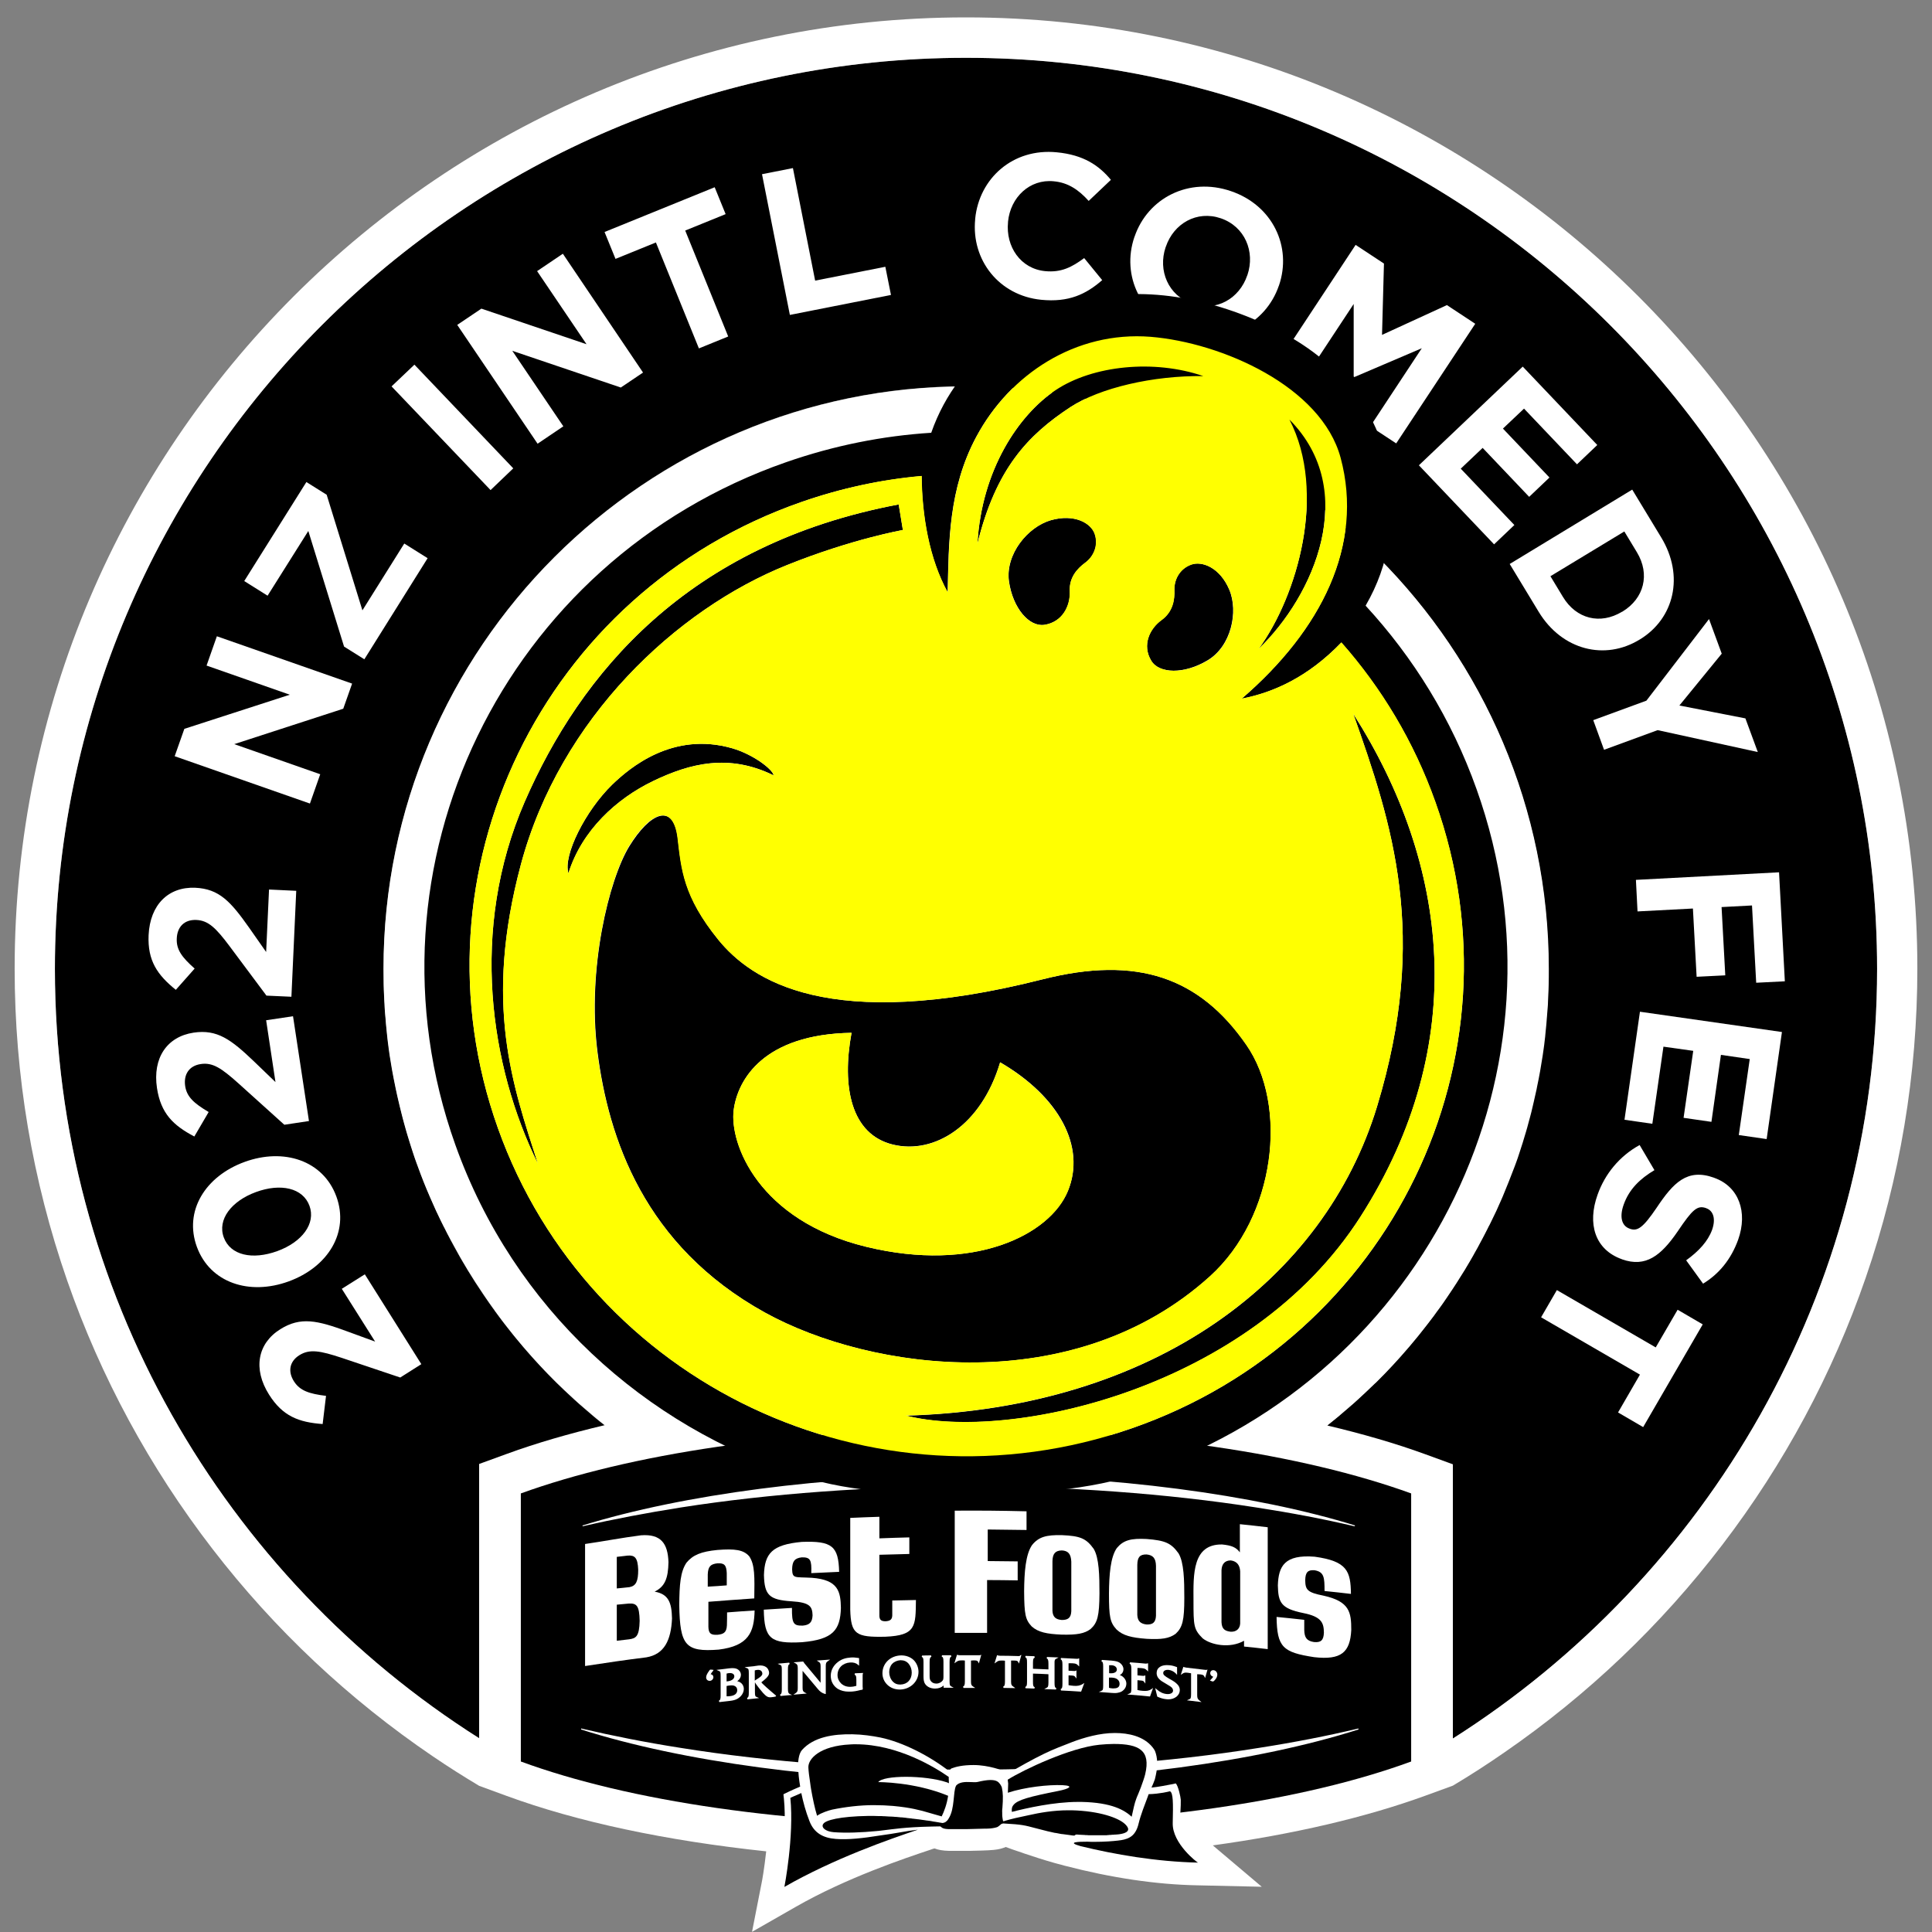
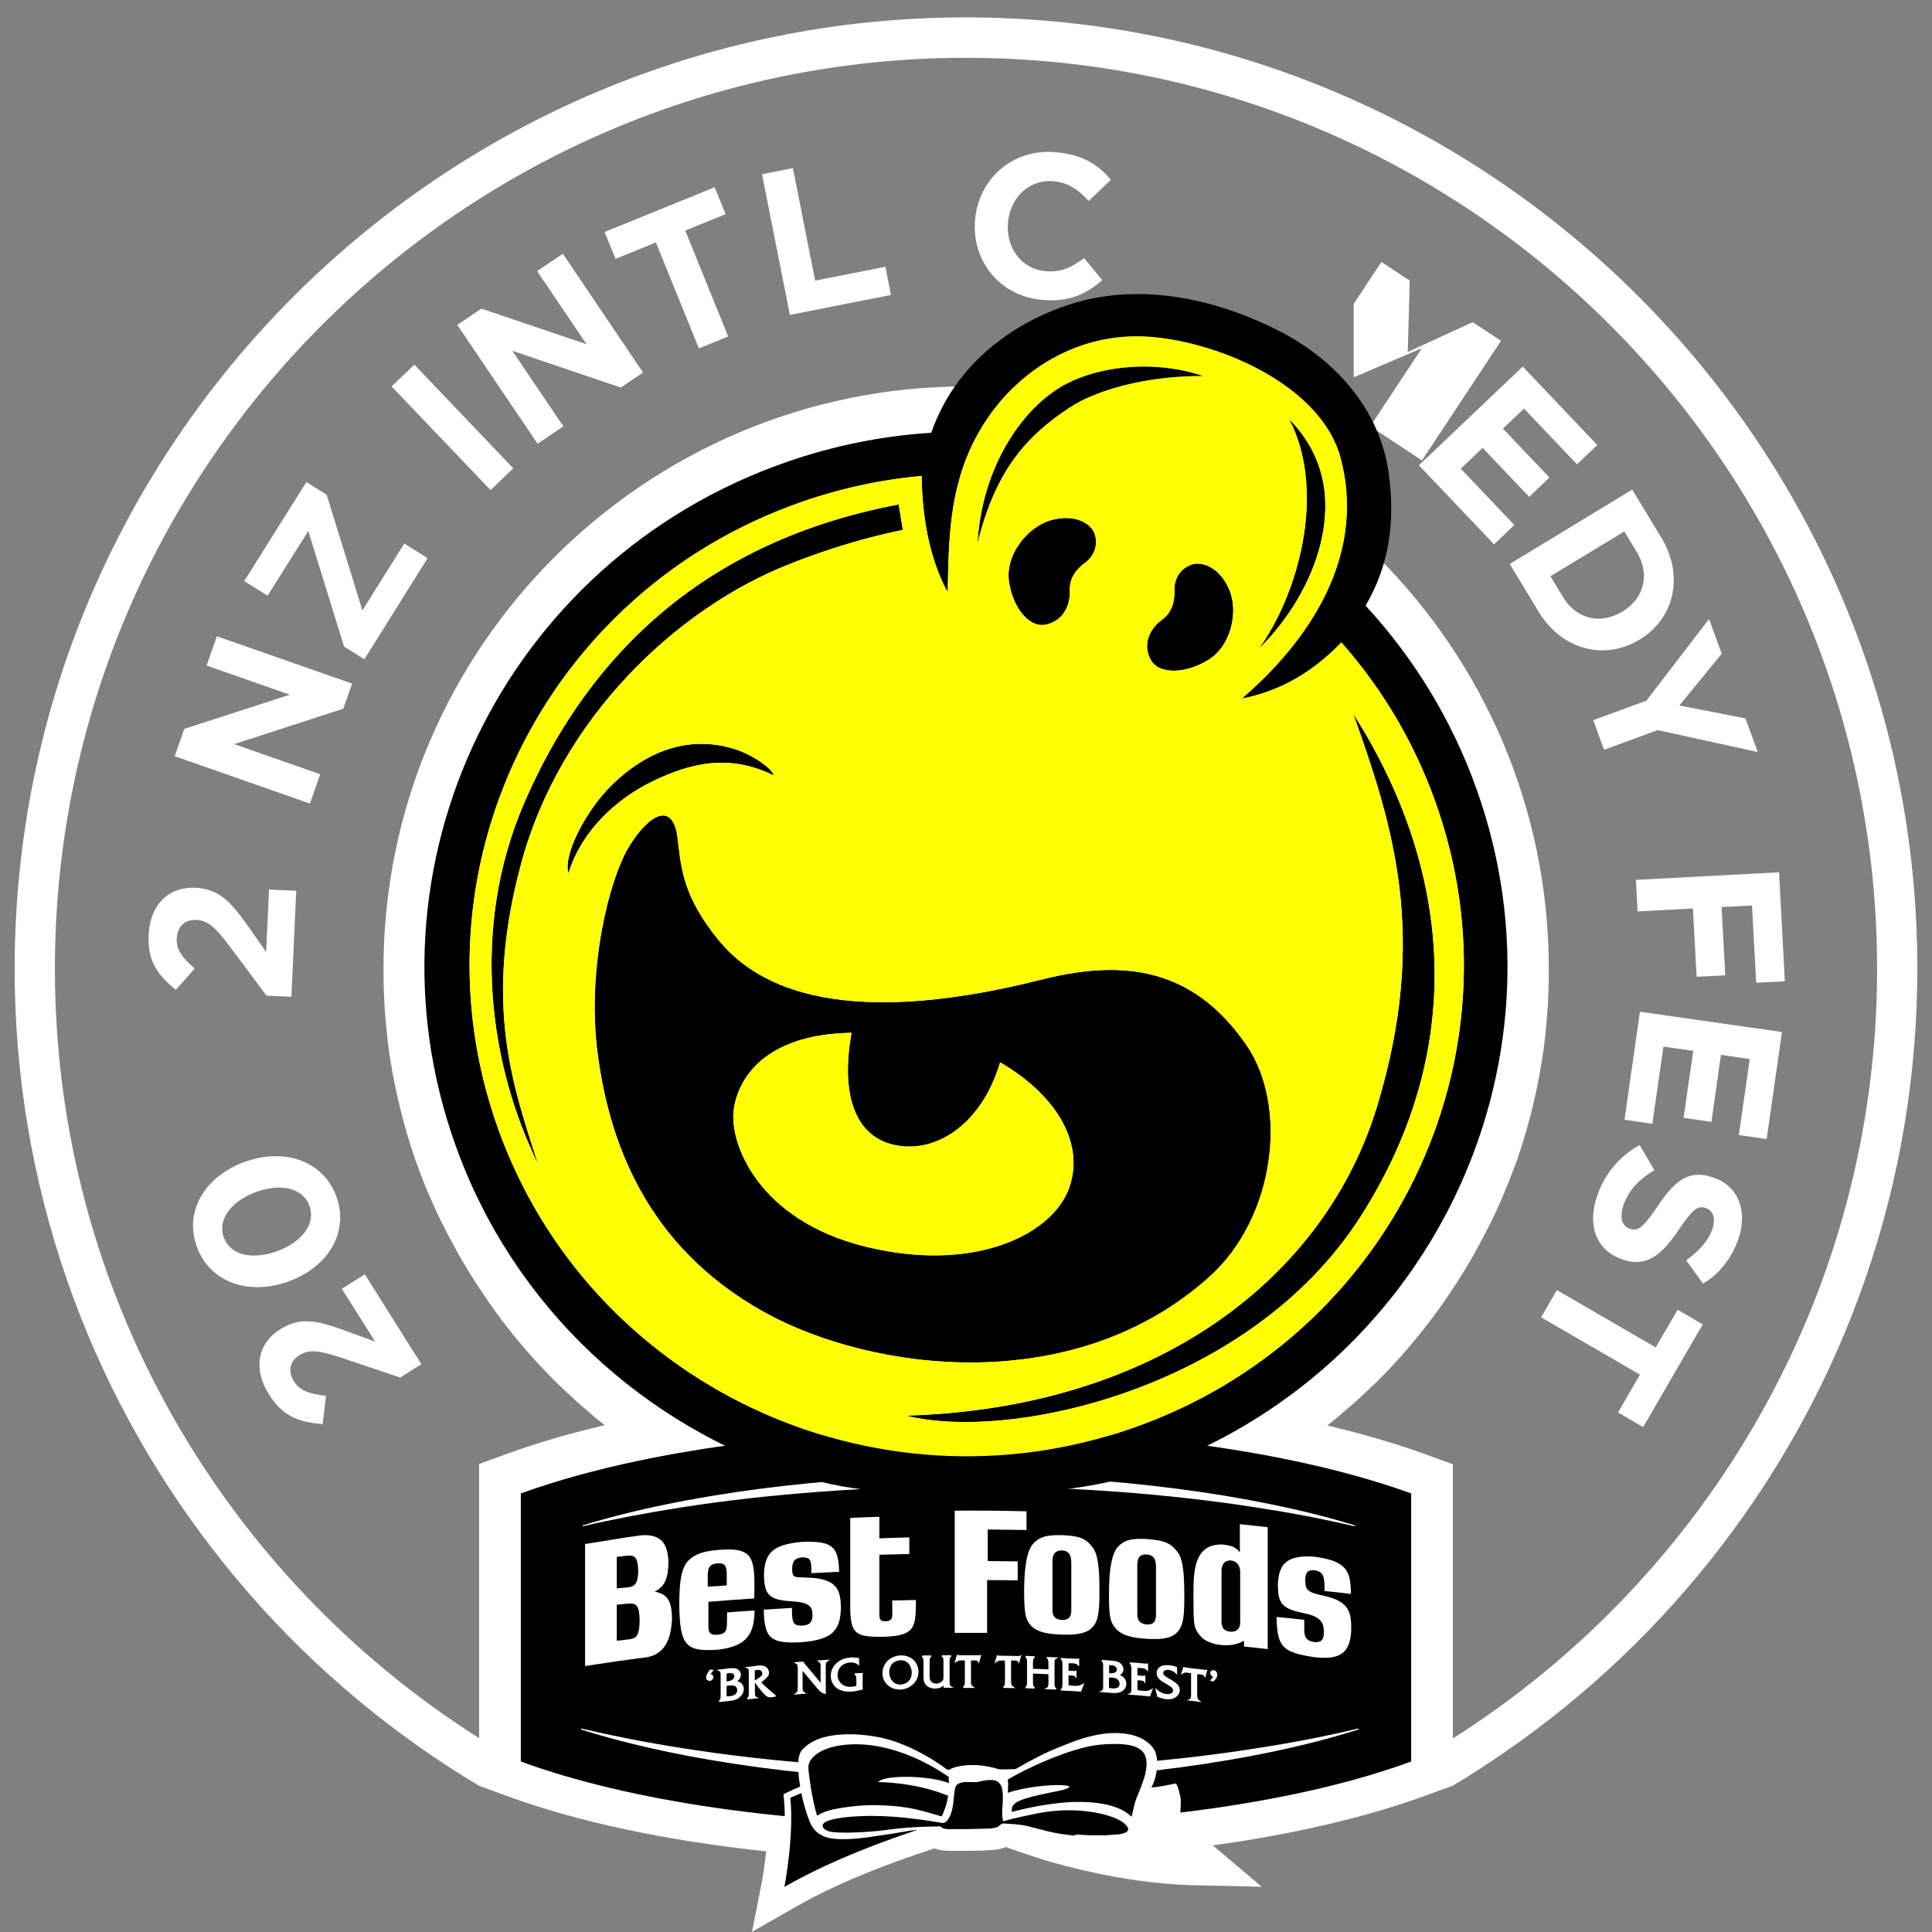
<svg xmlns="http://www.w3.org/2000/svg" version="1.1" id="Layer_1" x="0px" y="0px" viewBox="0 0 1200 1200" style="enable-background:new 0 0 1200 1200;" xml:space="preserve">
  <rect x="0" y="0" width="1200" height="1200" fill="#808080" stroke="none" />
  <style type="text/css">
	.st0{fill:#FFFFFF;}
	.st1{fill-rule:evenodd;clip-rule:evenodd;fill:#FFFFFF;}
	.st2{fill:#FFFF01;}
</style>
  <g>
-     <path d="M600,35.9c-312,0-565.9,253.8-565.9,565.9c0,200.9,105.2,377.7,263.5,478.1c46.2,29.3,560.1,28.4,604.7,0.1   c158.3-100.4,263.6-277.2,263.6-478.2C1165.9,289.7,912,35.9,600,35.9z M600,963.6c-199.5,0-361.8-162.3-361.8-361.8   S400.5,239.9,600,239.9s361.8,162.3,361.8,361.8S799.5,963.6,600,963.6z" />
    <path class="st0" d="M600,938.5c-185.7,0-336.8-151.1-336.8-336.8S414.3,265,600,265s336.8,151.1,336.8,336.8   S785.7,938.5,600,938.5L600,938.5z" />
    <g>
      <g>
        <path d="M600,888c-110.6,0-209.2,15.2-276.5,39.6v166.5c67.2,24.7,166,39.3,276.5,39.3c110.6,0,209.2-14.6,276.5-39.3V927.6     C809.2,903.2,710.6,888,600,888" />
      </g>
    </g>
    <path class="st0" d="M600,10.8C274.2,10.8,9.1,275.9,9.1,601.7c0,66.3,11,131.4,32.6,193.6c20.9,60.1,51.3,116.2,90.3,166.8   c38.6,50.1,84.7,93.4,137,128.9c9.4,6.4,18.9,12.4,28.6,18.2h0l16.9,6.2c44.1,16.2,99.3,27.9,161.4,34.5   c-1.2,10.9-2.7,19.2-2.8,19.4l-6,30.6l27.1-15.5c31.6-18.1,68.1-30.3,83.7-35.5l1.7-0.6c0.2,0,0.5-0.1,0.9-0.2   c2.3,0.9,5,1.4,8.9,1.5l0.3,0c6.7,0,11.5,0,12.7,0c3.3-0.1,11.3-0.2,14.8-0.6c3.3-0.3,5.6-1,7.5-1.8c2.6,1,5.2,1.9,10.3,3.6   l0.8,0.3c6.2,2.1,12.7,4.2,19.1,6c1.2,0.3,2.4,0.7,3.8,1c0.8,0.2,1.6,0.4,2.5,0.7c29.2,7.6,56.9,11.7,82.2,12.2l40.3,0.9   l-30.4-25.7c50.1-6.9,95-17.4,132.1-30.9l17-6.2v0c10.9-6.5,21.6-13.4,32.1-20.7c51.6-35.6,97.1-78.9,135.2-128.8   c38.5-50.4,68.5-106.2,89.1-165.9c21.3-61.7,32.1-126.4,32.1-192.2C1190.9,275.9,925.8,10.8,600,10.8z M902.4,1079.8V909.5l-17-6.2   c-18.6-6.8-39.1-12.7-61-17.9c2.5-2,5-4,7.4-6c0.3-0.3,0.7-0.6,1-0.9c2.1-1.8,4.2-3.6,6.3-5.4c0.4-0.4,0.9-0.8,1.3-1.1   c2-1.8,4-3.6,6-5.5c0.4-0.4,0.8-0.7,1.2-1.1c2.1-2,4.2-4,6.3-6c0.2-0.2,0.4-0.4,0.7-0.6c7-6.9,13.7-14.1,20.1-21.6   c0.2-0.3,0.5-0.5,0.7-0.8c1.8-2.1,3.6-4.3,5.4-6.5c0.4-0.5,0.8-1,1.2-1.5c1.6-2,3.2-4,4.8-6.1c0.4-0.6,0.9-1.1,1.3-1.7   c1.6-2,3.1-4.1,4.6-6.2c0.4-0.5,0.8-1.1,1.2-1.6c1.7-2.3,3.3-4.6,4.9-7c0.2-0.3,0.4-0.6,0.6-0.9c3.7-5.4,7.2-10.9,10.7-16.6   c0.1-0.2,0.3-0.5,0.4-0.7c1.5-2.5,3-5,4.4-7.5c0.4-0.7,0.7-1.3,1.1-2c1.2-2.1,2.4-4.2,3.5-6.4c0.4-0.8,0.9-1.6,1.3-2.4   c1.1-2,2.1-4.1,3.2-6.2c0.4-0.8,0.8-1.7,1.3-2.5c1-2.1,2.1-4.3,3.1-6.4c0.4-0.8,0.7-1.5,1.1-2.3c1.1-2.5,2.2-4.9,3.3-7.4   c0.2-0.5,0.4-0.9,0.6-1.4c2.5-6,4.9-12,7.2-18.1c0.3-0.8,0.6-1.6,0.9-2.4c0.8-2.2,1.6-4.4,2.3-6.7c0.3-1,0.7-2.1,1-3.1   c0.7-2,1.3-4.1,1.9-6.1c0.3-1.1,0.7-2.2,1-3.3c0.6-2,1.2-4.1,1.7-6.1c0.3-1.1,0.6-2.2,0.9-3.3c0.6-2.1,1.1-4.3,1.6-6.4   c0.2-1,0.5-2,0.7-3c0.6-2.6,1.2-5.3,1.8-8c0.1-0.5,0.2-1,0.3-1.6c0.7-3.2,1.3-6.4,1.9-9.7c0.1-0.8,0.3-1.6,0.4-2.4   c0.4-2.4,0.8-4.9,1.2-7.3c0.2-1.2,0.3-2.3,0.5-3.5c0.3-2.1,0.6-4.2,0.8-6.3c0.2-1.3,0.3-2.6,0.4-3.8c0.2-2,0.4-4.1,0.6-6.1   c0.1-1.3,0.2-2.6,0.3-3.9c0.2-2.1,0.3-4.1,0.5-6.2c0.1-1.3,0.2-2.5,0.2-3.8c0.1-2.3,0.2-4.5,0.3-6.8c0-1.1,0.1-2.2,0.1-3.3   c0.1-3.4,0.1-6.7,0.1-10.1c0-199.5-162.3-361.8-361.8-361.8S238.2,402.2,238.2,601.7c0,3.4,0.1,6.7,0.1,10.1c0,1.1,0.1,2.2,0.1,3.3   c0.1,2.3,0.2,4.5,0.3,6.8c0.1,1.3,0.2,2.5,0.2,3.8c0.1,2.1,0.3,4.1,0.5,6.2c0.1,1.3,0.2,2.6,0.3,3.9c0.2,2,0.4,4.1,0.6,6.1   c0.1,1.3,0.3,2.6,0.4,3.8c0.3,2.1,0.5,4.2,0.8,6.3c0.2,1.2,0.3,2.3,0.5,3.5c0.4,2.5,0.8,4.9,1.2,7.3c0.1,0.8,0.3,1.6,0.4,2.3   c0.6,3.2,1.2,6.5,1.9,9.7c0.1,0.5,0.2,1,0.3,1.5c0.6,2.7,1.1,5.3,1.8,8c0.2,1,0.5,2,0.7,3c0.5,2.2,1.1,4.3,1.6,6.4   c0.3,1.1,0.6,2.2,0.9,3.4c0.6,2,1.1,4.1,1.7,6.1c0.3,1.1,0.7,2.2,1,3.3c0.6,2.1,1.3,4.1,1.9,6.1c0.3,1,0.7,2.1,1,3.1   c0.7,2.2,1.5,4.5,2.3,6.7c0.3,0.8,0.6,1.6,0.9,2.4c2.2,6.1,4.6,12.2,7.2,18.1c0.2,0.5,0.4,0.9,0.6,1.4c1.1,2.5,2.2,5,3.3,7.4   c0.4,0.8,0.7,1.6,1.1,2.3c1,2.1,2,4.3,3.1,6.4c0.4,0.8,0.8,1.7,1.3,2.5c1,2.1,2.1,4.1,3.2,6.2c0.4,0.8,0.8,1.6,1.3,2.4   c1.1,2.1,2.3,4.3,3.5,6.4c0.4,0.7,0.7,1.3,1.1,2c1.4,2.5,2.9,5,4.4,7.5c0.1,0.2,0.3,0.4,0.4,0.7c3.4,5.6,7,11.2,10.7,16.6   c0.2,0.3,0.4,0.6,0.6,0.9c1.6,2.3,3.2,4.7,4.9,7c0.4,0.5,0.8,1,1.1,1.6c1.5,2.1,3.1,4.1,4.6,6.2c0.4,0.6,0.9,1.1,1.3,1.7   c1.6,2,3.2,4.1,4.8,6.1c0.4,0.5,0.8,1,1.2,1.5c1.8,2.2,3.6,4.4,5.4,6.5c0.2,0.3,0.5,0.5,0.7,0.8c6.4,7.5,13.1,14.7,20.1,21.6   c0.2,0.2,0.4,0.4,0.6,0.6c2.1,2,4.2,4,6.3,6c0.4,0.4,0.8,0.7,1.2,1.1c2,1.8,4,3.7,6,5.5c0.4,0.4,0.9,0.8,1.3,1.1   c2.1,1.8,4.2,3.6,6.3,5.4c0.3,0.3,0.7,0.6,1,0.9c2.4,2,4.9,4.1,7.4,6c-22,5.2-42.4,11.1-61,17.9l-17,6.2v170.3   C139.4,979.4,34.1,802.6,34.1,601.7C34.1,289.7,288,35.9,600,35.9s565.9,253.8,565.9,565.9C1165.9,802.6,1060.6,979.4,902.4,1079.8   z" />
    <g>
      <g>
        <g>
          <path d="M443.2,1037.2l-1.8-0.2c-0.5,0.1-0.7,0.3-1.1,1c-1.2,1.7-1.7,2.8-1.7,3.9c0,1.2,0.9,2.1,2.1,2.1l0.3,0      c1.2-0.1,2.1-1.2,2.1-2.3c0-1-0.7-1.7-1.7-1.8c0.2-0.4,0.7-1.1,1.5-2.1L443.2,1037.2z M440.6,1043.5      C440.6,1043.5,440.6,1043.5,440.6,1043.5L440.6,1043.5L440.6,1043.5z" />
        </g>
        <g>
          <path d="M440.7,1044.7c-1.6,0-2.9-1.3-2.9-2.9c0-1.3,0.6-2.6,1.9-4.4c0.5-0.7,0.9-1.2,1.7-1.3l2,0.2c0.3,0,0.5,0.2,0.6,0.5      c0.1,0.3,0.1,0.5-0.1,0.8l-0.5,0.6c-0.2,0.3-0.6,0.8-0.9,1.2c0.8,0.4,1.3,1.2,1.3,2.2c0,1.5-1.2,2.9-2.7,3.1L440.7,1044.7      C440.7,1044.7,440.7,1044.7,440.7,1044.7z M440.6,1042.8L440.6,1042.8c0.3,0,0.5,0.1,0.6,0.3c0,0,0,0,0,0c0.6-0.2,1-0.8,1-1.5      c0-0.8-0.7-1-1-1c-0.2,0-0.4-0.2-0.6-0.4c-0.1-0.2-0.1-0.4-0.1-0.7c0.2-0.4,0.6-1,1.2-1.9l-0.5-0.1c0.1,0,0,0.1-0.4,0.7      c-1.1,1.5-1.6,2.6-1.6,3.5c0,0.5,0.3,1,0.7,1.2C440.1,1042.9,440.4,1042.8,440.6,1042.8z" />
        </g>
      </g>
      <g>
        <g>
          <path d="M459.1,1044.6c-0.3-0.1-0.8-0.3-1.2-0.4c0.1-0.1,0.3-0.2,0.4-0.3c1.2-0.9,1.9-2.3,1.9-3.6c0-1.6-1-3.1-2.7-3.8      c-1.1-0.4-2.2-0.5-4.3-0.3l-0.9,0.1c-0.8,0.1-1.4,0.2-1.5,0.2l-5.8,0.7l1.6,0.7c0.8,0.3,1,0.6,1,3.2v11.8c0,2.5-0.2,2.9-1.1,3.5      l0.3,0.8l6.2-0.7c2.6-0.3,3.9-0.7,5.1-1.4c2.4-1.4,3.9-3.7,3.9-6.1C462,1047.1,460.9,1045.4,459.1,1044.6z M451.3,1047.2      c0.7-0.2,1.2-0.2,1.8-0.3c1.7-0.2,2.7-0.1,3.6,0.5c0.8,0.5,1.2,1.4,1.2,2.4c0,2.1-1.6,3.4-4.5,3.7c-0.8,0.1-1.3,0.1-2.1,0.1      V1047.2z M451.9,1044.3c-0.2,0-0.4,0-0.6,0.1v-4.9c0.7-0.2,1.2-0.3,1.6-0.3c1.9-0.2,3.2,0.6,3.2,2      C456.1,1042.8,454.4,1044,451.9,1044.3z" />
        </g>
        <g>
          <path d="M446.7,1058c-0.3,0-0.6-0.2-0.7-0.5l-0.3-0.8c-0.1-0.3,0-0.7,0.3-0.9c0.5-0.4,0.8-0.5,0.8-2.9v-11.8      c0-2.2-0.2-2.3-0.6-2.5l-1.6-0.7c-0.3-0.1-0.5-0.5-0.5-0.8c0-0.3,0.3-0.6,0.7-0.6l8.3-1c2.2-0.3,3.5-0.2,4.6,0.3      c1.9,0.8,3.1,2.5,3.1,4.4c0,1.3-0.5,2.6-1.5,3.6l0,0c2.1,0.9,3.3,2.9,3.3,5.1c0,2.6-1.6,5.2-4.3,6.7c-1.4,0.8-2.7,1.2-5.4,1.5      L446.7,1058C446.8,1058,446.8,1058,446.7,1058z M447.6,1037.8c0.6,0.6,0.7,1.5,0.7,3.4v11.8c0,1.8-0.1,2.8-0.7,3.5l5.2-0.6      c2.4-0.3,3.7-0.6,4.9-1.3c2.2-1.2,3.5-3.3,3.5-5.4c0-1.7-0.9-3.1-2.4-3.8c-0.3-0.1-0.7-0.2-1.1-0.3c-0.3-0.1-0.5-0.3-0.6-0.6      s0.1-0.6,0.3-0.8c0.2-0.1,0.3-0.2,0.3-0.2c1-0.8,1.6-1.9,1.6-3.1c0-1.3-0.8-2.5-2.2-3.1c-0.9-0.4-1.9-0.4-3.9-0.2L447.6,1037.8z       M452,1054.4c-0.3,0-0.5,0-0.8,0c-0.4,0-0.7-0.4-0.7-0.7v-6.4c0-0.3,0.2-0.7,0.6-0.7c0.7-0.2,1.2-0.2,1.9-0.3      c1.6-0.2,2.9-0.1,4.1,0.6c1,0.7,1.5,1.7,1.5,3.1c0,2.5-1.9,4.1-5.1,4.5C452.9,1054.4,452.5,1054.4,452,1054.4z M452,1052.9      C452,1052.9,452,1052.9,452,1052.9c0.4,0,0.8,0,1.2-0.1c1.7-0.2,3.8-0.9,3.8-3c0-0.8-0.3-1.4-0.8-1.8c-0.7-0.5-1.5-0.6-3.1-0.4      c-0.4,0-0.8,0.1-1.2,0.2V1052.9z M451.3,1045.1c-0.2,0-0.4-0.1-0.5-0.2c-0.2-0.1-0.2-0.3-0.2-0.5v-4.9c0-0.3,0.2-0.6,0.6-0.7      c0.8-0.2,1.2-0.3,1.7-0.3c1.3-0.2,2.4,0.1,3.2,0.8c0.6,0.5,0.9,1.2,0.9,2c0,2-2,3.6-4.9,3.9      C451.7,1045.1,451.5,1045.1,451.3,1045.1C451.3,1045.1,451.3,1045.1,451.3,1045.1z M452,1040v3.5c2-0.3,3.3-1.3,3.3-2.4      c0-0.4-0.1-0.6-0.4-0.9c-0.4-0.4-1.1-0.5-2-0.4C452.7,1039.9,452.4,1040,452,1040z" />
        </g>
      </g>
      <g>
        <g>
          <path d="M472.9,1044.9c0.1-0.1,0.3-0.2,0.5-0.4c1.4-1.1,4.3-3.3,4.3-5.3c0-1.6-0.8-3.1-2.1-3.9c-1.1-0.7-2.6-1-4.6-0.8      c-0.3,0-0.8,0.1-1.3,0.2c-0.6,0.1-1.1,0.1-1.3,0.2l-5.9,0.6l1.6,0.7c0.8,0.3,1,0.7,1,3.2v11.8c0,2.5-0.2,2.9-1.1,3.5l0.3,0.8      c2.2-0.2,3.3-0.4,5.5-0.6l1.7-0.2l-1.6-0.7c-0.8-0.3-1-0.7-1-3.2v-5.9c0.9,1.8,5,6.6,5.1,6.7c1.9,2,2.9,2.8,4.9,2.6      c3-0.3,3.1-0.5,3.1-0.8l0-0.2l-0.2-0.2C477.6,1049.5,473.1,1045.5,472.9,1044.9z M468.9,1037.5c0.7-0.2,1.1-0.3,1.6-0.3      c1.8-0.2,3,0.8,3,2.4c0,1.3-2.1,2.6-3.4,3.4c-0.7,0.4-1.1,0.7-1.3,0.9V1037.5z" />
        </g>
        <g>
          <path d="M464.2,1056.1c-0.3,0-0.6-0.2-0.7-0.5l-0.3-0.8c-0.1-0.3,0-0.7,0.3-0.9c0.5-0.4,0.8-0.5,0.8-2.9v-11.8      c0-2.3-0.2-2.3-0.6-2.5l-1.6-0.7c-0.3-0.1-0.5-0.5-0.4-0.8c0.1-0.3,0.3-0.6,0.7-0.6l5.9-0.6c0.3,0,0.7-0.1,1.3-0.2      c0.5-0.1,1-0.1,1.3-0.2c2.2-0.2,3.8,0.1,5.1,0.9c1.5,1,2.5,2.7,2.5,4.6c0,2.3-2.9,4.6-4.5,5.9c1.1,1.2,4.4,4.2,8.3,7.2l0.2,0.2      c0.2,0.2,0.3,0.4,0.3,0.7l0,0.2c-0.1,1-1,1.2-3.8,1.5c-2.3,0.2-3.5-0.7-5.5-2.9c0,0-2.2-2.5-3.7-4.6v3.4c0,2.3,0.2,2.3,0.6,2.5      l1.6,0.7c0.3,0.1,0.5,0.5,0.4,0.8c-0.1,0.3-0.3,0.6-0.7,0.6L464.2,1056.1C464.3,1056.1,464.2,1056.1,464.2,1056.1z       M465.1,1035.8c0.6,0.6,0.7,1.5,0.7,3.4v11.8c0,1.8-0.1,2.8-0.7,3.5l3.7-0.4c-0.6-0.6-0.7-1.5-0.7-3.4v-5.9c0-0.2,0-0.3,0.1-0.4      c-0.1-0.1-0.1-0.3-0.1-0.4v-6.4c0-0.3,0.2-0.6,0.5-0.7c0.7-0.2,1.2-0.3,1.8-0.3c1.1-0.1,2.1,0.2,2.9,0.8c0.6,0.6,1,1.4,1,2.4      c0,1.6-1.9,2.8-3.8,4c-0.4,0.3-0.8,0.5-1,0.7c0,0,0,0,0,0.1c0.8,1.6,4.4,5.9,4.9,6.5c1.9,2.1,2.7,2.5,4.3,2.4      c1.1-0.1,1.7-0.2,2.1-0.3c-1.8-1.5-8.3-6.8-8.6-8c-0.1-0.2,0-0.5,0.2-0.7c0.1-0.1,0.3-0.3,0.6-0.5c1.1-0.8,4-3.1,4-4.7      c0-1.3-0.7-2.6-1.8-3.3c-1-0.6-2.3-0.8-4.1-0.7c-0.3,0-0.7,0.1-1.2,0.2c-0.6,0.1-1.1,0.1-1.4,0.2L465.1,1035.8z M472.9,1044.9      L472.9,1044.9L472.9,1044.9z M469.6,1038.1v4.4c0,0,0.1-0.1,0.1-0.1c0.8-0.5,3-1.9,3-2.7c0-0.5-0.2-1-0.5-1.3      c-0.4-0.3-1-0.5-1.7-0.4C470.2,1038,470,1038,469.6,1038.1z" />
        </g>
      </g>
      <g>
        <g>
          <path d="M489.4,1048.8V1037c0-2.5,0.2-2.9,1.1-3.5l-0.3-0.8c-2.2,0.2-3.3,0.3-5.5,0.5l-1.7,0.2l1.6,0.7c0.8,0.4,1,0.7,1,3.2      v11.8c0,2.5-0.2,2.9-1.1,3.5l0.3,0.8c2.2-0.2,3.3-0.3,5.5-0.5l1.7-0.1l-1.6-0.7C489.7,1051.6,489.4,1051.3,489.4,1048.8z" />
        </g>
        <g>
          <path d="M484.8,1054.1c-0.3,0-0.6-0.2-0.7-0.5l-0.3-0.8c-0.1-0.3,0-0.7,0.3-0.9c0.5-0.3,0.7-0.5,0.7-2.8v-11.8      c0-2.3-0.2-2.3-0.6-2.5l-1.6-0.7c-0.3-0.1-0.5-0.5-0.4-0.8c0.1-0.3,0.3-0.6,0.7-0.6l7.3-0.6c0.3-0.1,0.7,0.2,0.8,0.5l0.3,0.8      c0.1,0.3,0,0.7-0.3,0.9c-0.5,0.3-0.7,0.5-0.7,2.8v11.8c0,2.3,0.2,2.3,0.6,2.5l1.6,0.7c0.3,0.1,0.5,0.5,0.4,0.8      c-0.1,0.3-0.3,0.6-0.7,0.6l-1.7,0.1C488.2,1053.8,487,1053.9,484.8,1054.1C484.8,1054.1,484.8,1054.1,484.8,1054.1z       M485.6,1033.8c0.6,0.6,0.7,1.5,0.7,3.4v11.8c0,1.8-0.1,2.8-0.7,3.5c1.4-0.1,2.3-0.2,3.7-0.3c-0.6-0.6-0.7-1.5-0.7-3.4V1037      c0-1.8,0.1-2.8,0.7-3.5L485.6,1033.8z" />
        </g>
      </g>
      <g>
        <g>
          <path d="M508.4,1032.1c1,0.6,1.3,1.1,1.3,2.9v10.2c-3.8-4.6-6-7.2-10-12c-0.5-0.7-0.5-0.7-0.6-0.9l-0.3-0.3l-5.9,0.5l1.3,0.7      c1,0.6,1.3,1.1,1.3,2.9v12.4c0,1.8-0.2,2.4-1.4,3.2l-1.3,0.9l8.3-0.7l-1.3-0.7c-1-0.6-1.3-1.1-1.3-2.9v-10.5      c3.6,4.3,5.6,6.7,9.5,11.3c1.3,1.6,2.6,2.5,4.3,3l0.6,0.1l0-17.3c0-1.8,0.2-2.4,1.4-3.2l1.3-0.9l-8.3,0.6L508.4,1032.1z" />
        </g>
        <g>
          <path d="M492.7,1053.4c-0.3,0-0.6-0.2-0.7-0.5c-0.1-0.3,0-0.7,0.3-0.9l1.3-0.9c0.9-0.6,1.1-0.9,1.1-2.6v-12.4      c0-1.7-0.3-1.9-0.9-2.3l-1.3-0.7c-0.3-0.2-0.4-0.5-0.4-0.8c0.1-0.3,0.3-0.6,0.7-0.6l5.9-0.5c0.2,0,0.4,0.1,0.6,0.2l0.3,0.3      c0.1,0.1,0.1,0.2,0.2,0.3c0.1,0.1,0.1,0.1,0.5,0.7c3.5,4.2,5.6,6.8,8.7,10.4v-8.1c0-1.7-0.3-1.9-1-2.3c0,0,0,0,0,0l-1.2-0.7      c-0.3-0.2-0.4-0.5-0.3-0.8c0.1-0.3,0.4-0.6,0.7-0.6l8.3-0.6c0,0,0,0,0.1,0c0.3,0,0.6,0.2,0.7,0.5c0.1,0.3,0,0.7-0.3,0.9      l-1.3,0.9c-0.9,0.6-1,0.9-1,2.6l0,17.4c0,0.2-0.1,0.5-0.3,0.6c-0.2,0.1-0.4,0.2-0.6,0.1l-0.6-0.1c-1.9-0.5-3.3-1.5-4.7-3.2      c-3.3-4-5.3-6.3-8.1-9.7v8.4c0,1.7,0.3,1.9,0.9,2.3l1.3,0.7c0.3,0.2,0.4,0.5,0.4,0.8c-0.1,0.3-0.3,0.6-0.7,0.6L492.7,1053.4      C492.8,1053.4,492.8,1053.4,492.7,1053.4z M495.2,1033c0.7,0.7,1,1.5,1,3.1v12.4c0,1.5-0.2,2.4-1,3.2l3.4-0.3      c-0.7-0.6-1-1.5-1-3.1v-10.5c0-0.3,0.2-0.6,0.5-0.7c0.3-0.1,0.6,0,0.8,0.2c3.6,4.3,5.6,6.7,9.5,11.3c1.1,1.4,2.2,2.2,3.5,2.6      l0-16.4c0-1.5,0.2-2.4,0.9-3.2l-3.5,0.2c0.8,0.7,1,1.5,1,3.1v10.2c0,0.3-0.2,0.6-0.5,0.7c-0.3,0.1-0.6,0-0.8-0.2      c-3.8-4.6-6-7.2-10-12c-0.4-0.5-0.6-0.7-0.7-0.9L495.2,1033z" />
        </g>
      </g>
      <g>
        <g>
          <path d="M535.9,1039.7l0.2-0.6l-5.1,0.2l-0.2,0.9c0.8,0.4,1.1,0.7,1.1,3.3v3.6c-0.9,0.3-2.4,0.6-3.6,0.6      c-2.3,0.1-4.3-0.6-5.9-2.1c-1.4-1.4-2.2-3.2-2.2-5.2c0-4.3,3.2-7.5,7.8-7.8c2.2-0.1,3.6,0.3,4.9,1.4l0.7,0.6v-4.7l-0.4-0.1      c-2-0.3-3.1-0.4-4.7-0.3c-3.1,0.2-5.7,1-7.8,2.6c-3,2.2-4.7,5.3-4.7,8.8c0,3.4,1.6,6.3,4.4,8.1c1.9,1.1,4.1,1.7,6.8,1.7      c0.4,0,0.8,0,1.2,0c1.9-0.1,3.4-0.3,6.1-1c0.3-0.1,0.5-0.1,0.7-0.1c0.3,0,0.5-0.1,0.6-0.3l0.1-0.4l0-0.2c0-0.2-0.1-0.6-0.1-1.2      v-6.2C535.8,1040.5,535.8,1040,535.9,1039.7z" />
        </g>
        <g>
          <path d="M527.3,1051.4c-2.9,0-5.2-0.6-7.2-1.8c-3-1.9-4.8-5.1-4.8-8.7c0-3.7,1.8-7,5-9.4c2.3-1.7,5-2.6,8.2-2.7      c1.7-0.1,2.9,0,4.9,0.3l0.4,0.1c0.4,0.1,0.6,0.4,0.6,0.7v4.7c0,0.3-0.2,0.6-0.4,0.7c-0.3,0.1-0.6,0.1-0.8-0.1l-0.7-0.6      c-1.1-0.9-2.4-1.3-4.3-1.2c-4.2,0.2-7.1,3.1-7.1,7c0,1.8,0.7,3.4,2,4.7c1.4,1.3,3.3,2,5.3,1.9c1-0.1,2.1-0.2,2.9-0.4v-3      c0-2.3-0.2-2.4-0.6-2.6c-0.3-0.2-0.5-0.5-0.4-0.8l0.2-0.9c0.1-0.3,0.4-0.6,0.7-0.6l5-0.2c0.2,0,0.5,0.1,0.6,0.3      c0.2,0.2,0.2,0.4,0.1,0.7l-0.2,0.6c0,0,0,0,0,0c0,0.1-0.1,0.5-0.1,1.4v6.2c0,0.5,0.1,0.9,0.1,1c0,0.1,0.1,0.4,0,0.5l-0.1,0.3      c0,0.1-0.1,0.2-0.1,0.2c-0.3,0.5-0.8,0.6-1.1,0.6c-0.2,0-0.4,0.1-0.6,0.1c-2.7,0.7-4.3,0.9-6.2,1      C528.1,1051.4,527.7,1051.4,527.3,1051.4z M529.9,1030.2c-0.4,0-0.8,0-1.3,0c-3,0.2-5.4,1-7.4,2.4c-2.8,2.1-4.4,5-4.4,8.2      c0,3.1,1.5,5.8,4.1,7.4c2,1.2,4.4,1.7,7.6,1.6c1.8-0.1,3.3-0.3,5.9-1c0.3-0.1,0.5-0.1,0.7-0.1c0,0,0,0,0,0      c0-0.2-0.1-0.7-0.1-1.3v-6.2c0-0.6,0-1,0.1-1.4l-3.1,0.2c0.6,0.6,0.7,1.6,0.7,3.4v3.6c0,0.3-0.2,0.6-0.5,0.7      c-0.9,0.3-2.5,0.6-3.8,0.7c-2.5,0.1-4.7-0.7-6.4-2.3c-1.6-1.5-2.4-3.6-2.4-5.8c0-4.7,3.5-8.3,8.5-8.5c2.1-0.1,3.6,0.2,4.9,1.2      v-2.5C531.7,1030.3,530.8,1030.2,529.9,1030.2z" />
        </g>
      </g>
      <g>
        <g>
          <path d="M559.9,1028.2l-0.3,0c-6.6,0.2-11.5,4.9-11.5,11.1c0,2.8,1.1,5.3,3.1,7.2c2,1.9,4.7,2.9,7.6,2.9l0.4,0      c6.3-0.2,11.3-5,11.3-11c0-2.7-1.2-5.6-3.1-7.4C565.5,1029.2,562.7,1028.2,559.9,1028.2z M566.3,1038.9c0,4.3-2.8,7.3-7,7.4      l-0.3,0c-1.9,0-3.3-0.6-4.5-1.9c-1.4-1.5-2.2-3.7-2.2-5.8c0-2,0.7-4,1.9-5.2c1.2-1.3,3.2-2.1,5-2.2l0.3,0c2,0,3.6,0.7,4.9,2.2      C565.6,1034.9,566.3,1036.8,566.3,1038.9z" />
        </g>
        <g>
          <path d="M558.9,1050.1c-3.1,0-6-1.1-8.2-3.1c-2.2-2-3.4-4.8-3.4-7.8c0-6.5,5.3-11.6,12.2-11.8l0.3,0c0,0,0,0,0,0c3,0,6,1.1,8,3      c2.1,2,3.3,5,3.3,7.9c0,6.4-5.3,11.5-12,11.7L558.9,1050.1z M559.9,1028.9l-0.3,0c-6.1,0.2-10.8,4.6-10.8,10.3      c0,2.6,1,4.9,2.9,6.7c1.9,1.7,4.4,2.7,7.1,2.7l0.4,0c5.9-0.2,10.5-4.7,10.5-10.2c0-2.5-1.1-5.2-2.9-6.8      C565.1,1029.9,562.5,1028.9,559.9,1028.9z M559.1,1047.1c-2.1,0-3.7-0.7-5.1-2.1c-1.5-1.6-2.4-4-2.4-6.3c0-2.2,0.8-4.4,2.1-5.7      c1.3-1.4,3.5-2.4,5.5-2.4l0.3,0c2.3,0,4.1,0.8,5.5,2.5c1.3,1.6,2.1,3.7,2.1,5.9c0,4.7-3.1,8-7.7,8.2H559.1z M559.5,1032l-0.2,0      c-1.6,0-3.4,0.8-4.5,2c-1.1,1.1-1.7,2.9-1.7,4.7c0,2,0.8,3.9,2,5.3c1.1,1.1,2.3,1.6,4,1.6h0.3c3.8-0.1,6.2-2.7,6.2-6.7      c0-1.9-0.6-3.7-1.7-5C562.6,1032.6,561.3,1032,559.5,1032z" />
        </g>
      </g>
      <g>
        <g>
          <path d="M589.8,1044.1v-11.8c0-2.5,0.3-2.9,1.1-3.4l-0.2-0.8c-2.2,0-3.3,0-5.6,0l-0.2,0.8c0.8,0.4,1.1,0.8,1.1,3.3v9.5      c0,1-0.1,1.5-0.5,2.1c-0.8,1.1-2.3,1.9-3.9,1.9c-1.4,0-2.6-0.5-3.3-1.4c-0.7-0.8-0.9-1.6-0.9-3.4v-8.5c0-2.5,0.3-2.9,1.1-3.4      l-0.2-0.8c-2.2,0-3.3,0-5.6,0.1l-0.2,0.8c0.8,0.4,1.1,0.8,1.1,3.3v8.5c0,2.4,0.2,3.3,0.7,4.5c1.1,2.1,3.5,3.4,6.4,3.4h0.1      c2.2,0,4-0.7,5.3-1.9v1.4l6.3,0l-1.5-0.8C590,1047,589.8,1046.7,589.8,1044.1z M580.5,1048.4L580.5,1048.4L580.5,1048.4      L580.5,1048.4z" />
        </g>
        <g>
          <path d="M580.7,1049.6c-3.3,0-6-1.4-7.2-3.8c-0.6-1.3-0.8-2.3-0.8-4.8v-8.5c0-2.3-0.2-2.4-0.7-2.7c-0.3-0.2-0.5-0.5-0.4-0.8      l0.2-0.8c0.1-0.3,0.4-0.6,0.7-0.6c2.2,0,3.3-0.1,5.6-0.1c0.4,0,0.6,0.2,0.7,0.6l0.2,0.8c0.1,0.3-0.1,0.7-0.3,0.8      c-0.5,0.3-0.7,0.4-0.7,2.7v8.5c0,1.8,0.2,2.3,0.7,2.9c0.6,0.7,1.6,1.1,2.7,1.1c1.4,0,2.6-0.6,3.3-1.6c0.3-0.4,0.4-0.7,0.4-1.6      v-9.5c0-2.3-0.2-2.4-0.7-2.7c-0.3-0.2-0.5-0.5-0.4-0.8l0.2-0.8c0.1-0.3,0.4-0.6,0.7-0.6c2.2,0,3.3,0,5.6,0h0      c0.3,0,0.6,0.2,0.7,0.6l0.2,0.8c0.1,0.3-0.1,0.7-0.4,0.8c-0.5,0.3-0.7,0.4-0.7,2.7v11.8c0,2.3,0.2,2.4,0.7,2.7l1.5,0.8      c0.3,0.2,0.5,0.5,0.4,0.8c-0.1,0.3-0.4,0.6-0.7,0.6l-6.3,0h0c-0.2,0-0.4-0.1-0.5-0.2c-0.1-0.1-0.2-0.3-0.2-0.4      C584,1049.2,582.5,1049.6,580.7,1049.6z M573.5,1029.1c0.6,0.6,0.7,1.5,0.7,3.4v8.5c0,2.4,0.2,3.2,0.7,4.1      c0.9,1.7,2.8,2.8,5.1,2.9c0.1-0.3,0.4-0.4,0.7-0.4h0c0.2,0,0.5,0.1,0.6,0.3c0,0,0.1,0.1,0.1,0.1c1.8-0.1,3.2-0.7,4.3-1.7      c0.2-0.2,0.5-0.2,0.8-0.1c0.3,0.1,0.4,0.4,0.4,0.7v0.6l2.9,0c-0.6-0.6-0.7-1.5-0.7-3.4v-11.8c0-1.9,0.2-2.8,0.7-3.4      c-1.4,0-2.4,0-3.8,0c0.6,0.6,0.7,1.5,0.7,3.4v9.5c0,1.2-0.2,1.8-0.7,2.5c-1,1.3-2.7,2.2-4.5,2.2c-1.6,0-3-0.6-3.9-1.7      c-0.9-1-1.1-1.9-1.1-3.9v-8.5c0-1.9,0.1-2.8,0.7-3.4L573.5,1029.1z" />
        </g>
      </g>
      <g>
        <g>
          <path d="M608.3,1028.1l-1.1,0c-3.8,0-5.9,0-9.2,0h-1.8c-0.6,0-1.1-0.1-1.4-0.2l-0.4-0.1l-1.6,5.3l1.1-0.8c1.1-0.8,1.8-1,3.5-1      c0.5,0,1.3,0,1.9,0.1v12.8c0,2.5-0.3,2.9-1.1,3.3l0.2,0.9c2.3,0,3.5,0,5.8,0l1.5,0l-1.2-0.8c-1.1-0.7-1.4-1.2-1.4-3.1v-13.1l0,0      c1.1-0.1,1.3-0.1,1.7-0.1l0.3,0c1.7,0,2.1,0.3,2.4,0.9l0.5,1l1.5-5.4l-0.8,0.3C608.4,1028.1,608.4,1028.1,608.3,1028.1z" />
        </g>
        <g>
          <path d="M605.7,1049.1L605.7,1049.1l-1.5,0c-2,0-3.2,0-4.9,0h-0.9c-0.3,0-0.6-0.2-0.7-0.6l-0.2-0.9c-0.1-0.3,0.1-0.7,0.4-0.8      c0.4-0.2,0.7-0.3,0.7-2.7V1032c-0.4,0-0.8,0-1.2,0c-1.6,0-2.1,0.1-3.1,0.9l-1.1,0.8c-0.3,0.2-0.6,0.2-0.9,0      c-0.3-0.2-0.4-0.5-0.3-0.8l1.6-5.3c0.1-0.2,0.2-0.4,0.4-0.4c0.2-0.1,0.4-0.1,0.6,0l0.4,0.1c0.2,0.1,0.6,0.1,1.1,0.1h1.8      c3.3,0,5.5,0,9.2,0l1.1,0c0,0,0,0,0,0l0,0.8l0-0.8c0,0,0.1,0,0.2-0.1l0.8-0.3c0.3-0.1,0.6,0,0.8,0.2c0.2,0.2,0.3,0.5,0.2,0.7      l-1.5,5.4c-0.1,0.3-0.3,0.5-0.6,0.6c-0.3,0-0.6-0.1-0.7-0.4l-0.5-1c-0.1-0.3-0.2-0.5-1.7-0.5l-0.3,0c-0.3,0-0.5,0-1,0v12.4      c0,1.7,0.2,1.9,1,2.5l1.2,0.8c0.3,0.2,0.4,0.5,0.3,0.8C606.3,1048.9,606,1049.1,605.7,1049.1z M599.3,1047.6c1.5,0,2.5,0,4,0      c-0.8-0.7-1-1.5-1-3.1v-13.1c0-0.4,0.3-0.8,0.8-0.8c1.2-0.1,1.4-0.1,1.8-0.1l0.3,0c1.4,0,2.1,0.2,2.6,0.7l0.6-2.3      c0,0-0.1,0-0.2,0l-1.1,0c-3.8,0-6,0-9.2,0h-1.8c-0.4,0-0.9,0-1.3-0.1l-0.7,2.4c0.9-0.5,1.7-0.7,3.3-0.7c0.6,0,1.4,0,2,0.1      c0.4,0,0.7,0.4,0.7,0.8v12.8C600,1046,599.9,1047,599.3,1047.6z" />
        </g>
      </g>
      <g>
        <g>
          <path d="M633.2,1028.6l-1.1,0c-4.4-0.1-6.6-0.2-11-0.2c-0.5,0-1.1-0.1-1.4-0.2l-0.4-0.2l-1.6,5.2l1.1-0.8c1.1-0.8,1.7-1,3.1-1      l0.4,0c0.5,0,1.3,0,1.9,0.1v12.8c0,2.5-0.3,2.9-1.1,3.3l0.2,0.8c2.3,0,3.5,0.1,5.8,0.1l1.5,0l-1.2-0.9c-1.1-0.7-1.4-1.2-1.4-3.1      v-13.1h0.1c0.8,0,1.1,0,1.4,0l0.5,0c1.7,0,2.1,0.3,2.4,0.9l0.5,1l1.5-5.4l-0.8,0.3C633.4,1028.6,633.4,1028.6,633.2,1028.6z" />
        </g>
        <g>
          <path d="M630.7,1049.5C630.7,1049.5,630.7,1049.5,630.7,1049.5l-1.5,0c-2.3-0.1-3.5-0.1-5.8-0.1c-0.3,0-0.6-0.2-0.7-0.6      l-0.2-0.8c-0.1-0.3,0.1-0.7,0.4-0.8c0.4-0.2,0.6-0.3,0.6-2.6v-12.1c-0.4,0-0.9,0-1.2,0l-0.4,0c-1.3,0-1.7,0.1-2.7,0.8l-1.1,0.8      c-0.3,0.2-0.6,0.2-0.9,0c-0.3-0.2-0.4-0.5-0.3-0.8l1.6-5.2c0.1-0.2,0.2-0.4,0.4-0.4c0.2-0.1,0.4-0.1,0.6,0l0.4,0.2      c0.2,0.1,0.6,0.1,1.1,0.2c3.6,0.1,5.7,0.1,8.7,0.2l2.3,0.1l1.1,0c0,0,0,0,0,0c0.1,0,0.1,0,0.3-0.1l0.8-0.3      c0.3-0.1,0.6,0,0.8,0.2c0.2,0.2,0.3,0.5,0.2,0.7l-1.5,5.4c-0.1,0.3-0.3,0.5-0.7,0.5c-0.3,0-0.6-0.1-0.7-0.4l-0.5-1      c-0.2-0.3-0.3-0.5-1.7-0.5l-0.5,0c-0.1,0-0.3,0-0.6,0l-0.2,0v12.4c0,1.7,0.2,1.9,1,2.5l1.2,0.8c0.3,0.2,0.4,0.5,0.3,0.9      C631.3,1049.3,631,1049.5,630.7,1049.5z M624.3,1047.8c1.5,0,2.5,0,4,0.1c-0.7-0.7-1-1.5-1-3.1v-13.1c0-0.4,0.3-0.8,0.8-0.8      l0.9,0c0.3,0,0.5,0,0.7,0l0.5,0c1.4,0,2.1,0.2,2.6,0.8l0.6-2.3c0,0-0.1,0-0.2,0l-1.1,0l-2.4-0.1c-3-0.1-5.1-0.1-8.7-0.2      c-0.5,0-0.9-0.1-1.3-0.2l-0.7,2.4c0.8-0.5,1.6-0.6,2.9-0.6l0.4,0c0.6,0,1.4,0,2,0.1c0.4,0,0.7,0.4,0.7,0.7v12.8      C625,1046.3,624.8,1047.2,624.3,1047.8z M633.2,1028.6L633.2,1028.6L633.2,1028.6z" />
        </g>
      </g>
      <g>
        <g>
          <path d="M656,1030.3l1.5-0.8l-1.7-0.1c-2.1-0.1-3.2-0.1-5.2-0.2l-0.3,0l-0.2,0.8c0.8,0.5,1.1,0.9,1.1,3.4v3.5      c-3.8-0.2-5.9-0.2-9.6-0.4v-3.6c0-2.6,0.3-2.9,1.1-3.3l-0.2-0.9c-2.2-0.1-3.3-0.1-5.5-0.2l-0.2,0.8c0.9,0.5,1.1,0.9,1.1,3.4      v11.8c0,2.6-0.3,2.9-1.1,3.3l0.2,0.8c2.2,0.1,3.3,0.1,5.5,0.2l0.2-0.8c-0.9-0.5-1.1-0.9-1.1-3.4v-5.1c3.8,0.1,5.9,0.2,9.6,0.4      v5.1c0,2.5-0.3,2.9-1.1,3.3l-1.5,0.8l1.7,0.1c2.2,0.1,3.3,0.1,5.6,0.2l0.2-0.8c-0.9-0.5-1.1-1-1.1-3.4v-11.8      C654.9,1031.1,655.2,1030.7,656,1030.3z" />
        </g>
        <g>
          <path d="M655.8,1050.4C655.8,1050.4,655.8,1050.4,655.8,1050.4c-2.3-0.1-3.4-0.2-5.6-0.2l-1.7-0.1c-0.3,0-0.6-0.3-0.7-0.6      c-0.1-0.3,0.1-0.7,0.4-0.8l1.5-0.8c0.4-0.2,0.6-0.3,0.6-2.6v-4.4c-3.1-0.1-5.1-0.2-8.1-0.3v4.3c0,2.3,0.2,2.5,0.7,2.7      c0.3,0.2,0.4,0.5,0.3,0.9l-0.2,0.8c-0.1,0.3-0.4,0.6-0.7,0.5l-5.5-0.2c-0.3,0-0.6-0.3-0.7-0.6l-0.2-0.8      c-0.1-0.3,0.1-0.7,0.4-0.8c0.4-0.2,0.6-0.3,0.6-2.6V1033c0-2.3-0.2-2.5-0.7-2.7c-0.3-0.2-0.4-0.5-0.4-0.9l0.2-0.8      c0.1-0.3,0.4-0.5,0.7-0.5c0,0,0,0,0,0c2.2,0.1,3.3,0.1,5.6,0.2c0.3,0,0.6,0.3,0.7,0.6l0.2,0.8c0.1,0.3-0.1,0.7-0.4,0.8      c-0.5,0.2-0.6,0.3-0.6,2.6v2.8c3,0.1,4.9,0.2,7.8,0.3l0.4,0v-2.7c0-2.3-0.2-2.5-0.7-2.8c-0.3-0.2-0.4-0.5-0.3-0.9l0.2-0.8      c0.1-0.3,0.4-0.5,0.8-0.5l7.3,0.3c0.3,0,0.6,0.3,0.7,0.6c0.1,0.3-0.1,0.7-0.4,0.8l-1.5,0.8c-0.4,0.2-0.6,0.3-0.6,2.6v11.8      c0,2.4,0.2,2.5,0.7,2.8c0.3,0.2,0.4,0.5,0.3,0.9l-0.2,0.8C656.4,1050.2,656.1,1050.4,655.8,1050.4z M651.1,1048.7      c1.4,0.1,2.4,0.1,3.7,0.2c-0.6-0.7-0.7-1.6-0.7-3.5v-11.8c0-1.9,0.2-2.8,0.7-3.4l-3.8-0.2c0.5,0.6,0.7,1.6,0.7,3.5v3.5      c0,0.2-0.1,0.4-0.2,0.5c-0.2,0.1-0.3,0.2-0.6,0.2l-1.1,0c-3.1-0.1-5.1-0.2-8.5-0.3c-0.4,0-0.7-0.3-0.7-0.8v-3.6      c0-1.8,0.1-2.8,0.7-3.4c-1.4-0.1-2.4-0.1-3.7-0.1c0.6,0.7,0.7,1.6,0.7,3.4v11.8c0,1.8-0.1,2.8-0.7,3.4l3.7,0.1      c-0.6-0.7-0.7-1.6-0.7-3.4v-5.1c0-0.2,0.1-0.4,0.2-0.5c0.1-0.1,0.4-0.2,0.5-0.2c3.8,0.1,5.9,0.2,9.6,0.4c0.4,0,0.7,0.3,0.7,0.8      v5.1C651.8,1047.2,651.7,1048.1,651.1,1048.7z" />
        </g>
      </g>
      <g>
        <g>
          <path d="M666.9,1047.1c-1.1-0.1-2-0.2-3.2-0.4v-6.1l2.1,0.1c1.3,0.1,1.6,0.3,2,0.8l0.8,1.1v-5.1l-0.6,0.3      c-0.2,0.1-0.3,0.1-0.6,0.1l-3.7-0.2v-4.6c0.7,0,1.4-0.1,2.5,0c1.9,0.1,2.5,0.4,3.3,1.2l0.8,0.8v-5.1l-0.6,0.2      c-0.2,0.1-0.4,0.1-0.6,0.1l-0.4,0c-3.9-0.2-5.8-0.3-9.7-0.5l-0.2,0.8c0.8,0.5,1.1,1,1.1,3.4v11.8c0,2.6-0.3,2.9-1.1,3.3l0.2,0.9      c4.9,0.2,7.3,0.4,12.2,0.7l0.3,0l2-5.4l-1.2,0.8C670.8,1046.9,669.3,1047.3,666.9,1047.1z" />
        </g>
        <g>
          <path d="M671.5,1051.2C671.5,1051.2,671.5,1051.2,671.5,1051.2l-0.4,0c-4.9-0.3-7.3-0.4-12.2-0.7c-0.3,0-0.6-0.3-0.7-0.6      l-0.2-0.8c-0.1-0.3,0.1-0.7,0.4-0.8c0.4-0.2,0.6-0.3,0.6-2.6v-11.8c0-2.4-0.2-2.5-0.7-2.8c-0.3-0.2-0.4-0.5-0.3-0.9l0.2-0.8      c0.1-0.3,0.3-0.6,0.8-0.5c3.9,0.2,5.8,0.3,9.7,0.5l0.4,0c0.1,0,0.2,0,0.3-0.1l0.6-0.2c0.2-0.1,0.5,0,0.7,0.1      c0.2,0.1,0.3,0.4,0.3,0.6v5.1c0,0.3-0.2,0.6-0.5,0.7c-0.3,0.1-0.6,0-0.8-0.2l-0.8-0.8c-0.7-0.7-1-0.9-2.8-1      c-0.7,0-1.3-0.1-1.8,0v3.2l3,0.2c0.1,0,0.1,0,0.3-0.1l0.6-0.2c0.2-0.1,0.5-0.1,0.7,0.1c0.2,0.1,0.3,0.4,0.3,0.6v5.1      c0,0.3-0.2,0.6-0.5,0.7c-0.3,0.1-0.6,0-0.8-0.3l-0.8-1.1c-0.2-0.2-0.3-0.4-1.4-0.5l-1.3-0.1v4.7c0.9,0.2,1.6,0.2,2.5,0.3h0      c2.2,0.1,3.6-0.2,5-1.1l1.2-0.8c0.3-0.2,0.6-0.2,0.9,0c0.3,0.2,0.4,0.5,0.2,0.8l-2,5.4C672.1,1051,671.8,1051.2,671.5,1051.2z       M659.9,1049.1c4.3,0.2,6.7,0.3,11.1,0.6l1-2.7c-1.4,0.8-2.9,1-5.2,0.9c-1.2-0.1-2.1-0.2-3.3-0.4c-0.3-0.1-0.6-0.4-0.6-0.7v-6.1      c0-0.2,0.1-0.4,0.2-0.5c0.2-0.1,0.3-0.2,0.6-0.2l2.1,0.1c1,0.1,1.5,0.2,2,0.5v-2c-0.1,0-0.3,0-0.4,0l-3.8-0.2      c-0.4,0-0.7-0.4-0.7-0.8v-4.6c0-0.4,0.3-0.7,0.7-0.7c0.7-0.1,1.5-0.1,2.6,0c1.6,0.1,2.4,0.3,3.3,1v-2.3c-0.1,0-0.3,0-0.4,0      l-0.4,0c-3.6-0.2-5.5-0.3-8.8-0.5c0.6,0.7,0.7,1.6,0.7,3.5v11.8C660.6,1047.5,660.5,1048.5,659.9,1049.1z" />
        </g>
      </g>
      <g>
        <g>
          <path d="M696.8,1041c-0.3-0.2-0.8-0.4-1.3-0.6c0.1-0.1,0.3-0.1,0.4-0.2c1.2-0.7,1.9-2,1.9-3.4c0-1.6-1-3.2-2.6-4.2      c-1-0.6-2.2-0.9-4.2-1.1l-0.9-0.1c-0.8,0-1.3-0.1-1.5-0.1l-4.2-0.3l-0.3,0.8c0.9,0.5,1.1,1,1.1,3.4v11.8c0,2.5-0.3,2.9-1.1,3.2      l-1.6,0.7l7.9,0.6c0.7,0,1.3,0.1,1.9,0.1c1.4,0,2.3-0.2,3.3-0.5c2.5-0.9,4-3,4-5.4C699.6,1043.9,698.5,1042.1,696.8,1041z       M690.2,1039.3c-0.2,0-0.4,0-0.7,0c-0.2,0-0.4,0-0.6-0.1v-4.9c0.6,0,1.1,0,1.5,0c2,0.1,3.3,1.2,3.3,2.7      C693.7,1038.4,692.3,1039.3,690.2,1039.3z M688.9,1042c0.6,0,1.1,0,1.7,0c1.8,0.1,2.8,0.5,3.6,1.2c0.8,0.7,1.2,1.6,1.2,2.7      c0,2.4-2,2.8-3.7,2.8c-0.2,0-0.5,0-0.7,0c-0.8-0.1-1.4-0.1-2.2-0.4V1042z" />
        </g>
        <g>
          <path d="M692.3,1052.5c-0.6,0-1.2,0-1.9-0.1l-7.9-0.6c-0.3,0-0.6-0.3-0.7-0.6c-0.1-0.3,0.1-0.7,0.4-0.8l1.6-0.7      c0.4-0.2,0.6-0.3,0.6-2.6v-11.8c0-2.4-0.2-2.5-0.7-2.8c-0.3-0.2-0.4-0.5-0.3-0.9l0.3-0.8c0.1-0.3,0.4-0.6,0.8-0.5l4.2,0.3      c0.2,0,0.7,0.1,1.5,0.1l1,0.1c2.2,0.2,3.5,0.5,4.6,1.2c1.9,1.1,3,2.9,3,4.8c0,1.3-0.5,2.6-1.5,3.4c0.1,0,0.1,0.1,0.2,0.1l0,0      c2,1.3,3.2,3.3,3.2,5.5c0,2.7-1.7,5-4.5,6.1C694.8,1052.4,693.7,1052.5,692.3,1052.5z M685.1,1050.6l5.4,0.4      c2.3,0.1,3.6,0.1,4.9-0.4c2.2-0.8,3.5-2.6,3.5-4.7c0-1.7-0.9-3.3-2.5-4.3c-0.3-0.2-1-0.5-1.2-0.6c-0.3-0.1-0.5-0.4-0.5-0.7      c0-0.3,0.1-0.6,0.4-0.7l0.2-0.1c1.1-0.6,1.6-1.6,1.6-2.8c0-1.4-0.8-2.7-2.2-3.5c-0.9-0.5-2-0.8-3.9-1l-0.9-0.1      c-0.8,0-1.3-0.1-1.5-0.1l-3.2-0.2c0.6,0.7,0.7,1.6,0.7,3.5v11.8C685.9,1049,685.7,1050,685.1,1050.6z M691.7,1049.6      c-0.2,0-0.5,0-0.8,0c-0.9-0.1-1.5-0.2-2.3-0.4c-0.3-0.1-0.6-0.4-0.6-0.7v-6.4c0-0.4,0.3-0.7,0.7-0.8c0.7,0,1.2,0,1.8,0      c1.9,0.2,3.1,0.5,4.1,1.4c1,0.8,1.5,2,1.5,3.3C696.2,1048.3,694.5,1049.6,691.7,1049.6z M689.6,1047.9c0.5,0.1,0.9,0.2,1.5,0.2      c0.2,0,0.4,0,0.7,0c2.9,0,2.9-1.5,2.9-2.1c0-0.9-0.3-1.6-0.9-2.2c-0.7-0.6-1.6-0.9-3.2-1c-0.3,0-0.6,0-0.9,0V1047.9z       M690.2,1040.1c-0.2,0-0.4,0-0.7,0c-0.3,0-0.4,0-0.7-0.1c-0.4,0-0.7-0.4-0.7-0.7v-4.9c0-0.4,0.3-0.7,0.7-0.8      c0.7,0,1.1-0.1,1.6,0c2.4,0.2,4,1.6,4,3.5C694.5,1038.9,692.8,1040.1,690.2,1040.1z M689.6,1038.6c0.2,0,0.4,0,0.6,0      c1.3,0,2.8-0.4,2.8-1.6c0-1.1-1.1-1.9-2.6-2c-0.2,0-0.5,0-0.7,0V1038.6z" />
        </g>
      </g>
      <g>
        <g>
          <path d="M709.7,1050.2c-1.2-0.1-2-0.2-3.2-0.5v-6.1l2.1,0.2c1.3,0.1,1.6,0.3,2,0.8l0.8,1.1l0-5.1l-0.6,0.2      c-0.3,0.1-0.5,0.1-0.8,0.1l-3.5-0.3v-4.6c0.7,0,1.4,0,2.5,0.1c1.8,0.2,2.4,0.4,3.3,1.3l0.8,0.8l0-5.1l-0.6,0.1      c-0.4,0.1-0.5,0.1-0.9,0.1c-3.9-0.4-5.8-0.5-9.7-0.8l-0.3,0.8c0.8,0.5,1.1,1,1.1,3.5v11.8c0,2.6-0.3,2.9-1,3.2l-1.6,0.7l1.7,0.1      c4.9,0.4,7.3,0.6,12.2,1.1l0.3,0l1.9-5.3l-1.1,0.8C713.6,1050.2,712.1,1050.4,709.7,1050.2z" />
        </g>
        <g>
          <path d="M714.3,1054.5C714.3,1054.5,714.2,1054.5,714.3,1054.5l-0.4,0c-4.9-0.5-7.3-0.7-12.2-1.1l-1.7-0.1      c-0.3,0-0.6-0.3-0.7-0.6c-0.1-0.3,0.1-0.7,0.4-0.8l1.6-0.7c0.4-0.2,0.6-0.3,0.6-2.6v-11.8c0-2.4-0.2-2.5-0.7-2.8      c-0.3-0.2-0.4-0.5-0.3-0.9l0.3-0.8c0.1-0.3,0.5-0.6,0.8-0.5c3.9,0.3,5.8,0.5,9.7,0.8c0.4,0,0.4,0,0.7,0l0.6-0.2      c0.2-0.1,0.5,0,0.6,0.1c0.2,0.1,0.3,0.4,0.3,0.6l0,5.1c0,0.3-0.2,0.6-0.5,0.7c-0.3,0.1-0.6,0-0.8-0.2l-0.8-0.8      c-0.7-0.7-1.1-1-2.8-1.1c-0.7-0.1-1.3-0.1-1.7-0.1v3.2l2.8,0.3c0.3,0,0.3,0,0.5,0l0.6-0.2c0.2-0.1,0.5-0.1,0.7,0.1      c0.2,0.1,0.3,0.4,0.3,0.6v5.1c0,0.3-0.2,0.6-0.5,0.7c-0.3,0.1-0.7,0-0.8-0.3l-0.8-1.1c-0.2-0.2-0.3-0.4-1.4-0.5l-1.3-0.1v4.7      c0.8,0.2,1.5,0.3,2.5,0.4c2.3,0.2,3.6,0,4.9-1l1.1-0.8c0.3-0.2,0.6-0.2,0.9,0c0.3,0.2,0.4,0.5,0.2,0.8l-1.9,5.3      C714.9,1054.3,714.6,1054.5,714.3,1054.5z M702.7,1051.9c4.2,0.3,6.7,0.6,11.1,1l1-2.7c-1.4,0.7-2.9,1-5.2,0.8c0,0,0,0,0,0      c-1.1-0.1-2-0.2-3.3-0.6c-0.3-0.1-0.6-0.4-0.6-0.7v-6.1c0-0.2,0.1-0.4,0.2-0.6c0.2-0.1,0.4-0.2,0.6-0.2l2.1,0.2      c0.9,0.1,1.5,0.2,2,0.6v-2c-0.2,0-0.4,0-0.7,0l-3.5-0.3c-0.4,0-0.7-0.4-0.7-0.7v-4.6c0-0.4,0.3-0.7,0.7-0.8c0.7,0,1.4,0,2.6,0.1      c1.6,0.1,2.4,0.4,3.2,1.1l0-2.3c-0.2,0-0.5,0-0.8,0c-3.6-0.3-5.5-0.5-8.8-0.8c0.6,0.7,0.7,1.7,0.7,3.5v11.8      C703.4,1050.4,703.3,1051.3,702.7,1051.9z" />
        </g>
      </g>
      <g>
        <g>
          <path d="M726.6,1042.9c-3.5-2-4.1-2.7-4.1-3.8c0-1.3,1.4-2.1,3.4-1.9c1.6,0.2,3.2,1,4.4,2.2l0.8,0.9v-4.8l-0.3-0.1      c-1.6-0.6-3-1-4.6-1.1c-4.8-0.5-7.8,1.5-7.8,4.9c0,1.4,0.6,2.8,1.7,3.8c0.9,0.9,1.8,1.5,4.1,2.8c2.4,1.4,3,1.8,3.6,2.4      c0.5,0.5,0.8,1.2,0.8,1.9c0,1.4-1.6,2.3-3.9,2.1c-2.3-0.2-4.3-1.2-6.1-2.8l-1.1-0.9l1.3,5.3l0.2,0.1c1.8,0.8,3.4,1.3,5.3,1.5      c0.4,0,0.9,0.1,1.3,0.1c2.1,0,3.8-0.6,5.2-1.7c1.3-1.1,2-2.5,2-4.1c0-1.4-0.6-2.7-1.7-3.7C730,1044.9,729,1044.2,726.6,1042.9z" />
        </g>
        <g>
          <path d="M725.6,1056c-0.4,0-0.9,0-1.4-0.1c-2-0.2-3.6-0.6-5.5-1.5l-0.2-0.1c-0.2-0.1-0.4-0.3-0.4-0.5l-1.3-5.3      c-0.1-0.3,0.1-0.7,0.3-0.8c0.3-0.2,0.6-0.1,0.9,0.1l1.1,0.9c1.8,1.6,3.6,2.5,5.7,2.7c1.1,0.1,2.1-0.1,2.7-0.6      c0.2-0.2,0.4-0.5,0.4-0.8c0-0.4-0.2-1-0.6-1.3c-0.5-0.5-1.1-0.9-3.5-2.2c-2.3-1.3-3.3-2-4.3-2.9c-1.2-1.2-1.9-2.8-1.9-4.4      c0-1.6,0.6-3,1.7-4c1.5-1.4,4-2,6.9-1.7c1.6,0.2,3.1,0.5,4.8,1.2l0.3,0.1c0.3,0.1,0.5,0.4,0.5,0.7v4.8c0,0.3-0.2,0.6-0.5,0.7      c-0.3,0.1-0.6,0-0.8-0.2l-0.8-0.8c-1.1-1.1-2.4-1.9-3.9-2c-1-0.1-1.8,0.1-2.2,0.4c-0.2,0.2-0.3,0.4-0.3,0.7      c0,0.7,0.2,1.2,3.7,3.2c0,0,0,0,0,0c2.4,1.4,3.5,2,4.5,2.9c1.3,1.1,2,2.6,2,4.3c0,1.8-0.8,3.5-2.2,4.7      C729.7,1055.4,727.8,1056,725.6,1056z M719.4,1053.1c1.7,0.8,3.1,1.2,4.9,1.3c2.5,0.2,4.5-0.2,5.9-1.5c1.1-0.9,1.7-2.2,1.7-3.5      c0-1.2-0.5-2.3-1.5-3.1c-0.9-0.8-1.9-1.4-4.2-2.8l0,0c-3.4-1.9-4.5-2.8-4.5-4.5c0-0.7,0.3-1.4,0.8-1.8c0.8-0.7,1.9-1,3.4-0.8      c1.6,0.2,3.1,0.8,4.3,2v-2.4c-1.5-0.6-2.8-0.9-4.2-1c-2.5-0.3-4.5,0.2-5.7,1.3c-0.8,0.7-1.2,1.7-1.2,2.9c0,1.2,0.5,2.4,1.4,3.3      c0.8,0.8,1.7,1.5,3.9,2.7c2.5,1.4,3.2,1.8,3.8,2.5c0.7,0.7,1.1,1.5,1.1,2.4c0,0.7-0.3,1.4-0.9,1.9c-0.9,0.8-2.3,1.1-3.8,1      c-2.1-0.2-4-1-5.9-2.4L719.4,1053.1z" />
        </g>
      </g>
      <g>
        <g>
          <path d="M749,1037.2l-1.1-0.1c-4.4-0.5-6.6-0.8-11-1.3c-0.5-0.1-1.1-0.2-1.4-0.3l-0.5-0.2l-1.6,5l1-0.7c1.2-0.8,1.8-0.8,3.5-0.6      c0.6,0.1,1.4,0.2,1.9,0.3v12.9c0,2.5-0.3,2.9-1,3.2l-1.6,0.7l1.7,0.2c2.3,0.3,3.5,0.4,5.8,0.7l1.6,0.2l-1.3-1      c-1.1-0.9-1.4-1.5-1.4-3.3v-13l0.2,0c1.2,0.1,1.2,0.1,1.8,0.1c1.6,0.2,2,0.5,2.4,1.2l0.5,1.1l1.5-5.3l-0.7,0.2      C749.2,1037.2,749.2,1037.2,749,1037.2z" />
        </g>
        <g>
          <path d="M746.4,1057.9C746.4,1057.9,746.4,1057.9,746.4,1057.9l-1.7-0.2c-2-0.2-3.2-0.4-5-0.6l-2.5-0.3c-0.3,0-0.6-0.3-0.7-0.6      c0-0.3,0.1-0.7,0.5-0.8l1.6-0.7c0.3-0.1,0.6-0.2,0.6-2.5V1040c-0.4-0.1-0.9-0.1-1.3-0.2c-1.6-0.2-2-0.1-3,0.5l-1,0.7      c-0.3,0.2-0.6,0.2-0.9,0c-0.3-0.2-0.4-0.5-0.3-0.8l1.6-5c0.1-0.2,0.2-0.4,0.4-0.5c0.2-0.1,0.4-0.1,0.6,0l0.5,0.2      c0.2,0.1,0.6,0.2,1.1,0.3c4.4,0.5,6.6,0.7,11,1.3l1,0.1c0.1,0,0.1,0,0.3,0l0.7-0.2c0.3-0.1,0.5,0,0.7,0.2      c0.2,0.2,0.3,0.5,0.2,0.7l-1.5,5.3c-0.1,0.3-0.3,0.5-0.7,0.5c-0.3,0-0.6-0.1-0.7-0.4l-0.5-1.1c-0.2-0.4-0.3-0.6-1.8-0.8      c-0.5-0.1-0.6-0.1-1.2-0.1v12.3c0,1.7,0.2,2,1.1,2.7l1.3,1c0.3,0.2,0.4,0.6,0.2,0.9C747,1057.7,746.7,1057.9,746.4,1057.9z       M740,1055.6c1.5,0.2,2.5,0.3,4,0.5c-0.7-0.8-0.9-1.6-0.9-3.2v-13c0-0.2,0.1-0.4,0.2-0.5c0.1-0.1,0.4-0.2,0.6-0.2l0.2,0      c1.2,0.1,1.2,0.1,1.8,0.2c1.2,0.1,2,0.4,2.6,1l0.6-2.3c-0.1,0-0.1,0-0.2,0l-1.1-0.1c-4.4-0.5-6.6-0.8-11-1.3      c-0.4-0.1-0.9-0.2-1.3-0.3l-0.7,2.3c1-0.5,1.8-0.5,3.3-0.3c0.6,0.1,1.4,0.2,2,0.3c0.4,0.1,0.6,0.4,0.6,0.7v12.9      C740.7,1054,740.6,1055,740,1055.6z" />
        </g>
      </g>
      <g>
        <g>
          <path d="M753.9,1037.4c-1.3-0.2-2.2,0.7-2.2,1.9c0,1,0.7,1.8,1.8,2.1c0,0.4-1.1,1.4-1.5,1.9l-0.5,0.5l1.3,0.5      c0.2,0.1,0.3,0.1,0.4,0.1l0.1,0c0.4,0,0.7-0.3,1.1-0.7c1.2-1.3,1.7-2.4,1.7-3.6C756.1,1038.7,755.1,1037.6,753.9,1037.4z       M753.3,1043.9L753.3,1043.9L753.3,1043.9L753.3,1043.9z" />
        </g>
        <g>
          <path d="M753.3,1045.1c0,0-0.2,0-0.2,0c-0.2,0-0.3-0.1-0.6-0.2l-1.3-0.5c-0.2-0.1-0.4-0.3-0.5-0.5c-0.1-0.3,0-0.5,0.2-0.7      l0.5-0.5c0.4-0.4,0.7-0.7,0.9-1c-0.9-0.5-1.4-1.4-1.4-2.4c0-0.8,0.3-1.5,0.9-2c0.6-0.5,1.4-0.7,2.2-0.6c1.6,0.2,2.9,1.7,2.9,3.3      c0,1.3-0.6,2.6-1.9,4.1C754.5,1044.6,754,1045.1,753.3,1045.1z M753.3,1043.1L753.3,1043.1c0.2,0,0.3,0,0.4,0.1      c0,0,0.1-0.1,0.1-0.2c1.1-1.2,1.6-2.1,1.6-3.1c0-0.9-0.7-1.7-1.6-1.8h0c-0.4,0-0.8,0-1,0.3c-0.2,0.2-0.4,0.5-0.4,0.9      c0,0.6,0.5,1.1,1.2,1.3c0.3,0.1,0.6,0.4,0.6,0.7c0,0.4-0.2,0.8-1.2,1.8C753.1,1043.1,753.2,1043.1,753.3,1043.1z" />
        </g>
      </g>
    </g>
    <g>
      <path d="M600.2,916.5" />
    </g>
    <g>
      <path d="M600,888c-110.6,0-209.2,15.2-276.5,39.6v166.5c67.2,24.7,166,39.3,276.5,39.3c110.6,0,209.2-14.6,276.5-39.3V927.6    C809.2,903.2,710.6,888,600,888" />
    </g>
    <path class="st0" d="M297.4,1109.4" />
    <g>
      <g>
        <g>
          <path class="st0" d="M746.5,1153.9c-4.2-3.6-13.8-14-13.6-22.7c0.1-4.4,0.6-8.9,0.5-13.3c-0.1-1.8-1.6-8.7-3.1-10.2l-1.7,0.4      c-4.5,0.8-8.9,1.8-13.4,2.2c0.7-1.6,1.5-3.3,2.1-5.1c0.2-0.8,0.4-1.6,0.6-2.6c1.3-5.9,1.1-10.9-0.5-15c-0.4-0.8-0.9-1.6-1.5-2.3      c-5.5-6.9-14.9-8.9-23.5-8.9c-9.3,0-19,2.8-26.4,5.6c-5.7,2.2-12,4.6-17.5,7.3c-7.3,3.5-16,8.5-23.4,12.7      c-0.2-0.8-0.5-1.3-0.8-1.5c-1.1-0.8-10.3-4.2-19.6-4.2c-6.9,0-11.1,1.1-13.7,2.1c-0.7,0.3-0.9,0.9-1.2,1.9      c-12.2-9.5-28.7-18.1-43-21.1c-5.1-1-11.1-1.9-17.3-2c-11.8-0.2-24.1,1.6-31.4,9.8c-2.2,2.5-2.5,7.9-2.4,10.9      c0,0.5,0.3,4,0.4,5.3c0.2,1.9,0.5,4.1,0.9,6.5c-5.5,2.3-9.5,4.3-9.9,4.5l-0.5,0.3l0.3,2.7c2.3,23.2-3.6,53.8-3.7,54.1l-1.7,8.9      l7.9-4.5c32.5-18.6,69.7-31,85.5-36.3c0.5-0.2,1.1-0.4,1.5-0.5c0.6-0.2,3.2-0.9,5.4-1c2.2,0,1,1.4,8.2,1.7c6.5,0,11.3,0,12.5,0      c1.2,0,10.5-0.2,13.9-0.5c6.7-0.7,6.7-3.4,10.8-1.7c3.1,1.3,5.6,2.1,12.1,4.3c5.3,1.8,11.6,3.8,18.7,5.9      c1.9,0.6,4.1,1.1,6.1,1.6c22.3,5.8,50.8,11.3,79.8,11.9l11.7,0.3L746.5,1153.9z" />
        </g>
      </g>
      <g>
        <g>
          <g>
            <path class="st0" d="M360.9,1074.2c63.1,20.1,152.8,32.1,239.9,32.1h1.3h0.5h1.3c87.1,0,176.8-12,239.9-32.1l-0.1-0.6       c-19.2,4.6-39.8,8.6-61.5,12l0,0c-56,9-118.6,13.5-179.5,13.6H602c-60.9-0.1-123.5-4.6-179.5-13.6h0       c-21.7-3.4-42.3-7.5-61.5-12L360.9,1074.2z" />
          </g>
        </g>
      </g>
      <g>
        <g>
-           <path d="M728.4,1132.4c0.3-12.7,0.3-18.8-1.7-19.8l-0.5,0.1c0,0-5.6,1.5-12.8,1.7l-0.1,0.4l-0.5,1.4c-1.4,3.7-4.4,11.4-5.5,16.1      c-1.7,7.5-5.4,9.8-11.2,10.7l-0.2,0c-0.5,0.1-0.9,0.1-1.4,0.2c-3.5,0.4-8.4,0.8-14.6,0.8c-1.5,0-3,0-4.4-0.1      c-5.6,0-13.5,0.2-4.2,2.8c21,5.1,46.6,9.6,72.8,10.2C743.8,1157,728.1,1145.1,728.4,1132.4" />
-         </g>
+           </g>
      </g>
      <g>
        <g>
          <path d="M546.3,1140.1c-9.9,1.6-19.6,2.7-27.1,2.1c-8.1-0.6-13.6-3.8-16.4-11c-2.4-6.1-4-12.2-5.1-17.5c-4.1,1.7-6.8,3-6.8,3      c2.4,24.1-3.7,55.3-3.7,55.3c30.7-17.6,65.2-29.6,82.8-35.5l-0.3,0C563.2,1137.2,556.3,1138.8,546.3,1140.1" />
        </g>
      </g>
      <g>
        <g>
          <path d="M503.5,1109.5c0.1,0.6,0.2,1.3,0.3,1.9c1,5.6,2.2,11.6,3.7,16.4c2.7-1.9,7.2-3.3,9.3-3.8c8.2-1.7,17.4-2.8,25.8-2.8      c4.4,0,8.5,0.2,12.1,0.5c2.7,0.2,5.2,0.6,7.6,0.9c4.1,0.6,7.6,1.4,10.7,2.2c5.2,1.4,9.1,2.7,11.9,3.4c1.5-3.1,3.2-7.4,4-12.8      c-21-8.7-43.4-8.5-43.4-8.5c3.1-4.4,29-4.4,42.5,0.1c0,0,0.6,0.2,1.4,0.6c0-0.8-0.2-3.3-0.1-3.9c-8.3-5.8-31.6-20.3-57.8-20.3      c-1.1,0-2.3,0-3.4,0.1c-18.8,0.9-26.3,8.9-26,14.4c0.1,2.2,0.5,5.6,1.1,9.4C503.3,1108.1,503.4,1108.8,503.5,1109.5" />
        </g>
      </g>
      <g>
        <g>
          <path d="M626,1113.5c10.6-3.5,25.3-5.1,34-4.7c7.5,0.4,3.9,2.3-2.7,3.6c-17.7,3.5-25.3,5.5-27.8,8.7c-0.6,0.7-0.9,1.4-1,2.2      c-0.1,0.6-0.1,1.3,0,2.1l0,0l0.4-0.1c8.5-2.2,25.6-6.1,40.7-6.1l1,0h0.1c0.6,0,0.4,0,1.1,0c18.8,0.4,26.6,5.1,31.1,9.2      c1-4.6,1.8-8.4,2.8-11c0.3-0.8,0.7-1.9,1.3-3.2c0.2-0.6,0.5-1.3,0.8-2c0.3-0.7,0.5-1.3,0.8-2c1.1-3,2.2-6.1,2.7-8.2      c3.5-14.8-3.7-18.8-19.5-18.8c-2.8,0-5.8,0.2-9,0.5c-18,1.8-47.1,15.5-56.9,21.7c0.1,1,0.2,1.9,0.3,2.4      C626.1,1109.3,626.1,1111.3,626,1113.5" />
        </g>
      </g>
      <g>
        <g>
          <path d="M669.4,1139.5c0.5,0,0.9,0.1,1.4,0.1c0.7,0,1.3,0.1,2,0.1c0.4,0,0.9,0,1.3,0.1c0.6,0,1.3,0,1.9,0.1c0.4,0,0.8,0,1.2,0      c0.6,0,1.2,0,1.9,0c0.2,0,0.5,0,0.7,0l0.4,0c0.4,0,0.8,0,1.3,0c0.4,0,0.8,0,1.2,0c0.4,0,0.8,0,1.2,0c0.2,0,0.4,0,0.6,0      c0.2,0,0.4,0,0.6,0c0.2,0,0.4,0,0.5,0c0.2,0,0.4,0,0.5,0c0.2,0,0.4,0,0.5,0c0.2,0,0.4,0,0.5,0c0.3,0,0.6,0,0.9-0.1l0.3,0      c0.2,0,0.5,0,0.7-0.1l0,0l0.4,0l0.4,0c0.3,0,0.7-0.1,1-0.1h0l0.5,0l0.1,0c0.3,0,0.6-0.1,0.9-0.1l0.5,0c0.4,0,0.8-0.1,1.2-0.1      c0.4,0,0.7-0.1,1.1-0.1c8.6-1.2,5.2-4.9,3.6-6.4c-4-3.8-15.9-8.1-33.1-8.5c-0.7,0-1.4,0-2.1,0c-9.1,0-17.8,1.5-24.8,3.1      c-5.5,1.1-10.7,2.3-14.7,3.5l-0.2,0.1c-0.6,0.2-0.8,0-0.8-0.1c-0.1-0.3-0.1-0.6-0.2-1c-0.1-0.4-0.1-0.9-0.2-1.4      c-0.1-0.6-0.1-1.2-0.1-1.8l0-0.1c0-0.2,0-0.5,0-0.7c0-0.9-0.1-1.6,0-2c0-0.3,0-0.5,0.1-0.8c0.5-6.4,0.4-9.6-0.3-12.8      c0-0.2-0.1-0.4-0.2-0.6c-0.1-0.3-1-2.3-2.6-3.3c-2.2-1.3-6-1.2-12.3,0.3c-2.1,0.5-6.1-0.4-9.6,0.3c-0.8,0.2-1.6,0.4-2.3,0.8      c-0.5,0.3-1.3,0.9-1.5,1.3c-1.9,3.8-0.7,14.2-4.5,20.2c-0.2,0.3-0.3,0.5-0.5,0.8c-0.1,0.2-0.2,0.3-0.4,0.5l-0.4,0.4l-0.5,0.4      c-0.2,0.2-0.4,0.3-0.6,0.4c-0.7,0.3-1.3,0.4-1.5,0.4l0,0c-0.5-0.1-1.1-0.2-1.9-0.3l-0.5-0.1c-0.4-0.1-0.9-0.1-1.3-0.2l-0.5-0.1      c-0.4-0.1-0.9-0.1-1.4-0.2c-0.3-0.1-0.7-0.1-1-0.2c-0.4-0.1-0.7-0.1-1.1-0.2c-0.5-0.1-1-0.1-1.6-0.2c-0.3,0-0.6-0.1-0.9-0.1      l-0.5-0.1c-0.5-0.1-1-0.1-1.5-0.2c-0.2,0-0.4-0.1-0.7-0.1c-0.7-0.1-1.4-0.2-2.1-0.3l-0.3,0c-0.2,0-0.4-0.1-0.6-0.1      c-0.9-0.1-1.7-0.2-2.6-0.3c-0.2,0-0.4,0-0.6-0.1c-0.9-0.1-1.8-0.2-2.8-0.3c-0.2,0-0.4,0-0.5-0.1c-1-0.1-1.9-0.2-2.9-0.3      c-0.2,0-0.3,0-0.5,0c-1-0.1-2-0.2-3-0.3l-0.5,0c-1-0.1-2.1-0.2-3.1-0.2l-0.4,0c-1-0.1-2.1-0.1-3.1-0.2l-0.4,0      c-1-0.1-2.1-0.1-3.1-0.1l-0.3,0c-1,0-2.1-0.1-3.1-0.1h-0.2c-0.4,0-0.8,0-1.2,0c-0.6,0-1.3,0-1.9,0c-17.9,0.3-26.5,2.7-27.9,4.9      c-0.9,1.1-0.5,2.6,1.3,3.7c1.1,0.7,2.8,1.3,5.1,1.5c7.7,0.6,17.2,0.2,26.7-0.7c0.3,0,0.6-0.1,0.9-0.1l0.2,0c0.2,0,0.5,0,0.7-0.1      l0.2,0c0.2,0,0.4,0,0.7-0.1l0.2,0c0.2,0,0.5-0.1,0.7-0.1l0,0c7-0.8,13.5-2,30.5-2.4c1.6,0,3.3-0.1,5.1-0.1c0.5,0,0.9,0.3,1,0.5      c0.5,0.5,1.6,0.9,2.4,1c0.2,0,0.5,0.1,0.7,0.1c0.4,0,0.9,0.1,1.4,0.1l0.3,0l0.3,0c0.3,0,0.6,0,0.9,0c1.5,0,3.1,0,4.3,0      c0.4,0,0.8,0,1.1,0l0.1,0c0.6,0,1.2,0,1.8,0h0.1l0.1,0c0.7,0,1.4,0,2.1,0c4-0.1,8.2-0.2,11.5-0.3c0.4,0,0.8,0,1.2,0      c0.7,0,1.4-0.1,2-0.1c2.2-0.2,4.2-0.7,4.7-1c0.5-0.3,1.6-1.2,1.8-1.4c0.6-0.7,1.9-0.8,2.1-0.7c11.3,0.6,13.1,1.2,19.2,2.8      c2.1,0.5,4.5,1.2,7.8,2c1.3,0.3,2.7,0.6,4,0.9c0.4,0.1,0.9,0.2,1.3,0.2c0.9,0.2,1.7,0.3,2.6,0.5c0.5,0.1,1,0.2,1.5,0.2      c0.8,0.1,1.5,0.2,2.3,0.3c0.5,0.1,1,0.1,1.5,0.2c0.7,0.1,1.4,0.2,2.1,0.3c0.5,0.1,1,0.1,1.5,0.1      C668,1139.4,668.7,1139.4,669.4,1139.5" />
        </g>
      </g>
      <g>
        <g>
          <g>
            <path class="st0" d="M443.2,1037.2l-1.8-0.2c-0.5,0.1-0.7,0.3-1.1,1c-1.2,1.7-1.7,2.8-1.7,3.9c0,1.2,0.9,2.1,2.1,2.1l0.3,0       c1.2-0.1,2.1-1.2,2.1-2.3c0-1-0.7-1.7-1.7-1.8c0.2-0.4,0.7-1.1,1.5-2.1L443.2,1037.2z M440.6,1043.5       C440.6,1043.5,440.6,1043.5,440.6,1043.5L440.6,1043.5L440.6,1043.5z" />
          </g>
        </g>
        <g>
          <g>
            <path class="st0" d="M459.1,1044.6c-0.3-0.1-0.8-0.3-1.2-0.4c0.1-0.1,0.3-0.2,0.4-0.3c1.2-0.9,1.9-2.3,1.9-3.6       c0-1.6-1-3.1-2.7-3.8c-1.1-0.4-2.2-0.5-4.3-0.3l-0.9,0.1c-0.8,0.1-1.4,0.2-1.5,0.2l-5.8,0.7l1.6,0.7c0.8,0.3,1,0.6,1,3.2v11.8       c0,2.5-0.2,2.9-1.1,3.5l0.3,0.8l6.2-0.7c2.6-0.3,3.9-0.7,5.1-1.4c2.4-1.4,3.9-3.7,3.9-6.1       C462,1047.1,460.9,1045.4,459.1,1044.6z M451.3,1047.2c0.7-0.2,1.2-0.2,1.8-0.3c1.7-0.2,2.7-0.1,3.6,0.5       c0.8,0.5,1.2,1.4,1.2,2.4c0,2.1-1.6,3.4-4.5,3.7c-0.8,0.1-1.3,0.1-2.1,0.1V1047.2z M451.9,1044.3c-0.2,0-0.4,0-0.6,0.1v-4.9       c0.7-0.2,1.2-0.3,1.6-0.3c1.9-0.2,3.2,0.6,3.2,2C456.1,1042.8,454.4,1044,451.9,1044.3z" />
          </g>
        </g>
        <g>
          <g>
            <path class="st0" d="M472.9,1044.9c0.1-0.1,0.3-0.2,0.5-0.4c1.4-1.1,4.3-3.3,4.3-5.3c0-1.6-0.8-3.1-2.1-3.9       c-1.1-0.7-2.6-1-4.6-0.8c-0.3,0-0.8,0.1-1.3,0.2c-0.6,0.1-1.1,0.1-1.3,0.2l-5.9,0.6l1.6,0.7c0.8,0.3,1,0.7,1,3.2v11.8       c0,2.5-0.2,2.9-1.1,3.5l0.3,0.8c2.2-0.2,3.3-0.4,5.5-0.6l1.7-0.2l-1.6-0.7c-0.8-0.3-1-0.7-1-3.2v-5.9c0.9,1.8,5,6.6,5.1,6.7       c1.9,2,2.9,2.8,4.9,2.6c3-0.3,3.1-0.5,3.1-0.8l0-0.2l-0.2-0.2C477.6,1049.5,473.1,1045.5,472.9,1044.9z M468.9,1037.5       c0.7-0.2,1.1-0.3,1.6-0.3c1.8-0.2,3,0.8,3,2.4c0,1.3-2.1,2.6-3.4,3.4c-0.7,0.4-1.1,0.7-1.3,0.9V1037.5z" />
          </g>
        </g>
        <g>
          <g>
-             <path class="st0" d="M489.4,1048.8V1037c0-2.5,0.2-2.9,1.1-3.5l-0.3-0.8c-2.2,0.2-3.3,0.3-5.5,0.5l-1.7,0.2l1.6,0.7       c0.8,0.4,1,0.7,1,3.2v11.8c0,2.5-0.2,2.9-1.1,3.5l0.3,0.8c2.2-0.2,3.3-0.3,5.5-0.5l1.7-0.1l-1.6-0.7       C489.7,1051.6,489.4,1051.3,489.4,1048.8z" />
-           </g>
+             </g>
        </g>
        <g>
          <g>
            <path class="st0" d="M508.4,1032.1c1,0.6,1.3,1.1,1.3,2.9v10.2c-3.8-4.6-6-7.2-10-12c-0.5-0.7-0.5-0.7-0.6-0.9l-0.3-0.3       l-5.9,0.5l1.3,0.7c1,0.6,1.3,1.1,1.3,2.9v12.4c0,1.8-0.2,2.4-1.4,3.2l-1.3,0.9l8.3-0.7l-1.3-0.7c-1-0.6-1.3-1.1-1.3-2.9v-10.5       c3.6,4.3,5.6,6.7,9.5,11.3c1.3,1.6,2.6,2.5,4.3,3l0.6,0.1l0-17.3c0-1.8,0.2-2.4,1.4-3.2l1.3-0.9l-8.3,0.6L508.4,1032.1z" />
          </g>
        </g>
        <g>
          <g>
            <path class="st0" d="M535.9,1039.7l0.2-0.6l-5.1,0.2l-0.2,0.9c0.8,0.4,1.1,0.7,1.1,3.3v3.6c-0.9,0.3-2.4,0.6-3.6,0.6       c-2.3,0.1-4.3-0.6-5.9-2.1c-1.4-1.4-2.2-3.2-2.2-5.2c0-4.3,3.2-7.5,7.8-7.8c2.2-0.1,3.6,0.3,4.9,1.4l0.7,0.6v-4.7l-0.4-0.1       c-2-0.3-3.1-0.4-4.7-0.3c-3.1,0.2-5.7,1-7.8,2.6c-3,2.2-4.7,5.3-4.7,8.8c0,3.4,1.6,6.3,4.4,8.1c1.9,1.1,4.1,1.7,6.8,1.7       c0.4,0,0.8,0,1.2,0c1.9-0.1,3.4-0.3,6.1-1c0.3-0.1,0.5-0.1,0.7-0.1c0.3,0,0.5-0.1,0.6-0.3l0.1-0.4l0-0.2c0-0.2-0.1-0.6-0.1-1.2       v-6.2C535.8,1040.5,535.8,1040,535.9,1039.7z" />
          </g>
        </g>
        <g>
          <g>
            <path class="st0" d="M559.9,1028.2l-0.3,0c-6.6,0.2-11.5,4.9-11.5,11.1c0,2.8,1.1,5.3,3.1,7.2c2,1.9,4.7,2.9,7.6,2.9l0.4,0       c6.3-0.2,11.3-5,11.3-11c0-2.7-1.2-5.6-3.1-7.4C565.5,1029.2,562.7,1028.2,559.9,1028.2z M566.3,1038.9c0,4.3-2.8,7.3-7,7.4       l-0.3,0c-1.9,0-3.3-0.6-4.5-1.9c-1.4-1.5-2.2-3.7-2.2-5.8c0-2,0.7-4,1.9-5.2c1.2-1.3,3.2-2.1,5-2.2l0.3,0c2,0,3.6,0.7,4.9,2.2       C565.6,1034.9,566.3,1036.8,566.3,1038.9z" />
          </g>
        </g>
        <g>
          <g>
            <path class="st0" d="M589.8,1044.1v-11.8c0-2.5,0.3-2.9,1.1-3.4l-0.2-0.8c-2.2,0-3.3,0-5.6,0l-0.2,0.8c0.8,0.4,1.1,0.8,1.1,3.3       v9.5c0,1-0.1,1.5-0.5,2.1c-0.8,1.1-2.3,1.9-3.9,1.9c-1.4,0-2.6-0.5-3.3-1.4c-0.7-0.8-0.9-1.6-0.9-3.4v-8.5       c0-2.5,0.3-2.9,1.1-3.4l-0.2-0.8c-2.2,0-3.3,0-5.6,0.1l-0.2,0.8c0.8,0.4,1.1,0.8,1.1,3.3v8.5c0,2.4,0.2,3.3,0.7,4.5       c1.1,2.1,3.5,3.4,6.4,3.4h0.1c2.2,0,4-0.7,5.3-1.9v1.4l6.3,0l-1.5-0.8C590,1047,589.8,1046.7,589.8,1044.1z M580.5,1048.4       L580.5,1048.4L580.5,1048.4L580.5,1048.4z" />
          </g>
        </g>
        <g>
          <g>
            <path class="st0" d="M608.3,1028.1l-1.1,0c-3.8,0-5.9,0-9.2,0h-1.8c-0.6,0-1.1-0.1-1.4-0.2l-0.4-0.1l-1.6,5.3l1.1-0.8       c1.1-0.8,1.8-1,3.5-1c0.5,0,1.3,0,1.9,0.1v12.8c0,2.5-0.3,2.9-1.1,3.3l0.2,0.9c2.3,0,3.5,0,5.8,0l1.5,0l-1.2-0.8       c-1.1-0.7-1.4-1.2-1.4-3.1v-13.1l0,0c1.1-0.1,1.3-0.1,1.7-0.1l0.3,0c1.7,0,2.1,0.3,2.4,0.9l0.5,1l1.5-5.4l-0.8,0.3       C608.4,1028.1,608.4,1028.1,608.3,1028.1z" />
          </g>
        </g>
        <g>
          <g>
            <path class="st0" d="M633.2,1028.6l-1.1,0c-4.4-0.1-6.6-0.2-11-0.2c-0.5,0-1.1-0.1-1.4-0.2l-0.4-0.2l-1.6,5.2l1.1-0.8       c1.1-0.8,1.7-1,3.1-1l0.4,0c0.5,0,1.3,0,1.9,0.1v12.8c0,2.5-0.3,2.9-1.1,3.3l0.2,0.8c2.3,0,3.5,0.1,5.8,0.1l1.5,0l-1.2-0.9       c-1.1-0.7-1.4-1.2-1.4-3.1v-13.1h0.1c0.8,0,1.1,0,1.4,0l0.5,0c1.7,0,2.1,0.3,2.4,0.9l0.5,1l1.5-5.4l-0.8,0.3       C633.4,1028.6,633.4,1028.6,633.2,1028.6z" />
          </g>
        </g>
        <g>
          <g>
            <path class="st0" d="M656,1030.3l1.5-0.8l-1.7-0.1c-2.1-0.1-3.2-0.1-5.2-0.2l-0.3,0l-0.2,0.8c0.8,0.5,1.1,0.9,1.1,3.4v3.5       c-3.8-0.2-5.9-0.2-9.6-0.4v-3.6c0-2.6,0.3-2.9,1.1-3.3l-0.2-0.9c-2.2-0.1-3.3-0.1-5.5-0.2l-0.2,0.8c0.9,0.5,1.1,0.9,1.1,3.4       v11.8c0,2.6-0.3,2.9-1.1,3.3l0.2,0.8c2.2,0.1,3.3,0.1,5.5,0.2l0.2-0.8c-0.9-0.5-1.1-0.9-1.1-3.4v-5.1c3.8,0.1,5.9,0.2,9.6,0.4       v5.1c0,2.5-0.3,2.9-1.1,3.3l-1.5,0.8l1.7,0.1c2.2,0.1,3.3,0.1,5.6,0.2l0.2-0.8c-0.9-0.5-1.1-1-1.1-3.4v-11.8       C654.9,1031.1,655.2,1030.7,656,1030.3z" />
          </g>
        </g>
        <g>
          <g>
            <path class="st0" d="M666.9,1047.1c-1.1-0.1-2-0.2-3.2-0.4v-6.1l2.1,0.1c1.3,0.1,1.6,0.3,2,0.8l0.8,1.1v-5.1l-0.6,0.3       c-0.2,0.1-0.3,0.1-0.6,0.1l-3.7-0.2v-4.6c0.7,0,1.4-0.1,2.5,0c1.9,0.1,2.5,0.4,3.3,1.2l0.8,0.8v-5.1l-0.6,0.2       c-0.2,0.1-0.4,0.1-0.6,0.1l-0.4,0c-3.9-0.2-5.8-0.3-9.7-0.5l-0.2,0.8c0.8,0.5,1.1,1,1.1,3.4v11.8c0,2.6-0.3,2.9-1.1,3.3       l0.2,0.9c4.9,0.2,7.3,0.4,12.2,0.7l0.3,0l2-5.4l-1.2,0.8C670.8,1046.9,669.3,1047.3,666.9,1047.1z" />
          </g>
        </g>
        <g>
          <g>
            <path class="st0" d="M696.8,1041c-0.3-0.2-0.8-0.4-1.3-0.6c0.1-0.1,0.3-0.1,0.4-0.2c1.2-0.7,1.9-2,1.9-3.4c0-1.6-1-3.2-2.6-4.2       c-1-0.6-2.2-0.9-4.2-1.1l-0.9-0.1c-0.8,0-1.3-0.1-1.5-0.1l-4.2-0.3l-0.3,0.8c0.9,0.5,1.1,1,1.1,3.4v11.8c0,2.5-0.3,2.9-1.1,3.2       l-1.6,0.7l7.9,0.6c0.7,0,1.3,0.1,1.9,0.1c1.4,0,2.3-0.2,3.3-0.5c2.5-0.9,4-3,4-5.4C699.6,1043.9,698.5,1042.1,696.8,1041z        M689.5,1039.3c-0.2,0-0.4,0-0.6-0.1v-4.9c0.6,0,1.1,0,1.5,0c2,0.1,3.3,1.2,3.3,2.7c0,1.4-1.4,2.3-3.5,2.3       C690,1039.3,689.8,1039.3,689.5,1039.3 M688.9,1042c0.6,0,1.1,0,1.7,0c1.8,0.1,2.8,0.5,3.6,1.2c0.8,0.7,1.2,1.6,1.2,2.7       c0,2.4-2,2.8-3.7,2.8c-0.2,0-0.5,0-0.7,0c-0.8-0.1-1.4-0.1-2.2-0.4V1042z" />
          </g>
        </g>
        <g>
          <g>
            <path class="st0" d="M709.7,1050.2c-1.2-0.1-2-0.2-3.2-0.5v-6.1l2.1,0.2c1.3,0.1,1.6,0.3,2,0.8l0.8,1.1l0-5.1l-0.6,0.2       c-0.3,0.1-0.5,0.1-0.8,0.1l-3.5-0.3v-4.6c0.7,0,1.4,0,2.5,0.1c1.8,0.2,2.4,0.4,3.3,1.3l0.8,0.8l0-5.1l-0.6,0.1       c-0.4,0.1-0.5,0.1-0.9,0.1c-3.9-0.4-5.8-0.5-9.7-0.8l-0.3,0.8c0.8,0.5,1.1,1,1.1,3.5v11.8c0,2.6-0.3,2.9-1,3.2l-1.6,0.7       l1.7,0.1c4.9,0.4,7.3,0.6,12.2,1.1l0.3,0l1.9-5.3l-1.1,0.8C713.6,1050.2,712.1,1050.4,709.7,1050.2z" />
          </g>
        </g>
        <g>
          <g>
            <path class="st0" d="M726.6,1042.9c-3.5-2-4.1-2.7-4.1-3.8c0-1.3,1.4-2.1,3.4-1.9c1.6,0.2,3.2,1,4.4,2.2l0.8,0.9v-4.8l-0.3-0.1       c-1.6-0.6-3-1-4.6-1.1c-4.8-0.5-7.8,1.5-7.8,4.9c0,1.4,0.6,2.8,1.7,3.8c0.9,0.9,1.8,1.5,4.1,2.8c2.4,1.4,3,1.8,3.6,2.4       c0.5,0.5,0.8,1.2,0.8,1.9c0,1.4-1.6,2.3-3.9,2.1c-2.3-0.2-4.3-1.2-6.1-2.8l-1.1-0.9l1.3,5.3l0.2,0.1c1.8,0.8,3.4,1.3,5.3,1.5       c0.4,0,0.9,0.1,1.3,0.1c2.1,0,3.8-0.6,5.2-1.7c1.3-1.1,2-2.5,2-4.1c0-1.4-0.6-2.7-1.7-3.7C730,1044.9,729,1044.2,726.6,1042.9z       " />
          </g>
        </g>
        <g>
          <g>
            <path class="st0" d="M749,1037.2l-1.1-0.1c-4.4-0.5-6.6-0.8-11-1.3c-0.5-0.1-1.1-0.2-1.4-0.3l-0.5-0.2l-1.6,5l1-0.7       c1.2-0.8,1.8-0.8,3.5-0.6c0.6,0.1,1.4,0.2,1.9,0.3v12.9c0,2.5-0.3,2.9-1,3.2l-1.6,0.7l1.7,0.2c2.3,0.3,3.5,0.4,5.8,0.7l1.6,0.2       l-1.3-1c-1.1-0.9-1.4-1.5-1.4-3.3v-13l0.2,0c1.2,0.1,1.2,0.1,1.8,0.1c1.6,0.2,2,0.5,2.4,1.2l0.5,1.1l1.5-5.3l-0.7,0.2       C749.2,1037.2,749.2,1037.2,749,1037.2z" />
          </g>
        </g>
        <g>
          <g>
            <path class="st0" d="M753.9,1037.4c-1.3-0.2-2.2,0.7-2.2,1.9c0,1,0.7,1.8,1.8,2.1c0,0.4-1.1,1.4-1.5,1.9l-0.5,0.5l1.3,0.5       c0.2,0.1,0.3,0.1,0.4,0.1l0.1,0c0.4,0,0.7-0.3,1.1-0.7c1.2-1.3,1.7-2.4,1.7-3.6C756.1,1038.7,755.1,1037.6,753.9,1037.4z        M753.3,1043.9L753.3,1043.9L753.3,1043.9L753.3,1043.9z" />
          </g>
        </g>
      </g>
      <g>
        <g>
          <g>
            <path class="st1" d="M841.7,947.5c-62.7-19.4-151.8-31-238.4-31H602h-0.5h-1.3c-86.6,0-175.7,11.6-238.4,31l0.1,0.5       c19-4.4,39.6-8.3,61.1-11.7l0,0c55.6-8.7,117.9-13.1,178.4-13.2h0.4c60.5,0.1,122.8,4.5,178.4,13.2h0       c21.5,3.3,42.1,7.2,61.1,11.7L841.7,947.5z" />
          </g>
        </g>
        <g>
          <g>
            <g>
              <g>
                <path class="st0" d="M401.5,1029.4c-13.6,1.7-24.5,3.3-38.1,5.4c0-0.1,0-75.5,0-75.8l0,0l0,0l0,0l0,0l0,0l0,0l0,0         c12.4-1.8,22.4-3.8,34.8-5.4l0,0l0,0l0,0l0,0l0,0l0,0l0,0l0,0l0,0l0,0l0,0l0,0l0,0l0,0l0,0c12.3-0.9,16.6,5,17,16.7l0,0l0,0         l0,0l0,0l0,0l0,0l0,0l0,0l0,0l0,0l0,0l0,0l0,0l0,0l0,0c-0.2,9.9-2.1,15.1-8.6,18.3l0,0l0,0l0,0l0,0l0,0l0,0l0,0l0,0l0,0l0,0         l0,0l0,0l0,0l0,0l0,0c8.6,1.5,10.6,6.7,10.8,16.7l0,0l0,0l0,0l0,0l0,0l0,0l0,0l0,0l0,0l0,0l0,0l0,0l0,0l0,0l0,0         C416.8,1018.8,412.6,1027.5,401.5,1029.4z M391,985.8c4.1-0.8,5.4-3.7,5.4-10.8l0,0l0,0l0,0l0,0l0,0l0,0l0,0l0,0l0,0l0,0l0,0         l0,0l0,0l0,0l0,0c-0.3-7.5-2.1-9.1-6.5-8.8l0,0l0,0l0,0l0,0l0,0l0,0l0,0l0,0l0,0l0,0l0,0l0,0l0,0l0,0l0,0         c-4.6,0.5-2.6,0.3-6.8,0.8l0,0l0,0l0,0l0,0l0,0l0,0l0,0l0,0l0,0l0,0l0,0l0,0l0,0l0,0l0,0c0,6.7,0,12.9,0,19.6l0,0l0,0l0,0         l0,0l0,0l0,0l0,0l0,0l0,0l0,0l0,0l0,0l0,0l0,0l0,0C387.1,986.2,386.6,986.3,391,985.8z M383.1,996.7c0,7.7,0,14.7,0,22.4l0,0         l0,0l0,0l0,0l0,0l0,0l0,0l0,0l0,0l0,0l0,0l0,0l0,0l0,0l0,0c2.6-0.3,5.1-0.6,7.7-0.9l0,0l0,0l0,0l0,0l0,0l0,0l0,0l0,0l0,0l0,0         l0,0l0,0l0,0l0,0l0,0c4.1-0.6,6.3-1.6,6.5-11.5l0,0l0,0l0,0l0,0l0,0l0,0l0,0l0,0l0,0l0,0l0,0l0,0l0,0l0,0l0,0         c-0.2-9.3-1.8-11-6.8-10.7l0,0l0,0l0,0l0,0l0,0l0,0l0,0l0,0l0,0l0,0l0,0l0,0l0,0l0,0l0,0         C387.1,996.3,383.1,996.7,383.1,996.7z" />
              </g>
            </g>
            <g>
              <g>
                <path class="st0" d="M451.6,1001.5c6-0.5,11.1-0.8,17.1-1.2l0,0l0,0l0,0l0,0l0,0l0,0l0,0l0,0l0,0l0,0l0,0l0,0l0,0l0,0l0,0         c-0.3,13.5-3.7,22-22.3,24.3l0,0l0,0l0,0l0,0l0,0l0,0l0,0l0,0l0,0l0,0l0,0l0,0l0,0l0,0l0,0c-20.6,1.6-24.1-2.5-24.5-27.6l0,0         l0,0l0,0l0,0l0,0l0,0l0,0l0,0l0,0l0,0l0,0l0,0l0,0l0,0l0,0c0.1-12.8,0.7-20.8,4.5-26.4l0,0l0,0l0,0l0,0l0,0l0,0l0,0l0,0l0,0         l0,0l0,0l0,0l0,0l0,0l0,0c3.9-4.7,8.9-6.9,19.3-7.9l0,0l0,0l0,0l0,0l0,0l0,0l0,0l0,0l0,0l0,0l0,0l0,0l0,0l0,0l0,0         c10.6-0.8,16.1-0.2,19.7,4l0,0l0,0l0,0l0,0l0,0l0,0l0,0l0,0l0,0l0,0l0,0l0,0l0,0l0,0l0,0c3.5,5.2,3.3,12.7,3.1,26.1l0,0l0,0         l0,0l0,0l0,0l0,0l0,0l0,0l0,0l0,0l0,0l0,0l0,0l0,0l0,0c-10.1,0.7-18.4,1.3-28.5,2.1l0,0l0,0l0,0l0,0l0,0l0,0l0,0l0,0l0,0l0,0         l0,0l0,0l0,0l0,0l0,0c0,4.3,0,11.1,0,15.5l0,0l0,0l0,0l0,0l0,0l0,0l0,0l0,0l0,0l0,0l0,0l0,0l0,0l0,0l0,0         c0.1,4.1,1.4,5.2,5.6,5l0,0l0,0l0,0l0,0l0,0l0,0l0,0l0,0l0,0l0,0l0,0l0,0l0,0l0,0l0,0c3.6-0.4,5.7-1.2,5.9-5.9l0,0l0,0l0,0         l0,0l0,0l0,0l0,0l0,0l0,0l0,0l0,0l0,0l0,0l0,0l0,0C451.6,1007.3,451.6,1003.4,451.6,1001.5z M451.4,984.7c0-2.4,0-5.2,0-7.6         l0,0l0,0l0,0l0,0l0,0l0,0l0,0l0,0l0,0l0,0l0,0l0,0l0,0l0,0l0,0c-0.2-5.1-1.6-6.3-5.8-6.1l0,0l0,0l0,0l0,0l0,0l0,0l0,0l0,0         l0,0l0,0l0,0l0,0l0,0l0,0l0,0c-4.2,0.5-5.8,1.9-6,6.9l0,0l0,0l0,0l0,0l0,0l0,0l0,0l0,0l0,0l0,0l0,0l0,0l0,0l0,0l0,0         c0,2.4,0,5.2,0,7.6l0,0l0,0l0,0l0,0l0,0l0,0l0,0l0,0l0,0l0,0l0,0l0,0l0,0l0,0l0,0C443.7,985.3,447.4,985,451.4,984.7z" />
              </g>
            </g>
            <g>
              <g>
                <path class="st0" d="M546.2,965.7c7.8-0.2,10.8-0.3,18.6-0.5l0,0l0,0l0,0l0,0l0,0l0,0l0,0l0,0l0,0l0,0l0,0l0,0l0,0l0,0l0,0         c0-0.2,0-10.3,0-10.3l0,0l0,0l0,0l0,0l0,0l0,0l0,0l0,0l0,0l0,0l0,0l0,0l0,0l0,0l0,0c0,0-18.4,0.5-18.6,0.6l0,0l0,0l0,0l0,0         l0,0l0,0l0,0l0,0l0,0l0,0l0,0l0,0l0,0l0,0l0,0c0-3.8,0-9.6,0-13.4l0,0l0,0l0,0l0,0l0,0l0,0l0,0l0,0l0,0l0,0l0,0l0,0l0,0l0,0         l0,0c-6.8,0.2-11.2,0.4-18.1,0.7l0,0l0,0l0,0l0,0l0,0l0,0l0,0l0,0l0,0l0,0l0,0l0,0l0,0l0,0l0,0c0,20.6,0,41.2,0,56.9l0,0l0,0         l0,0l0,0l0,0l0,0l0,0l0,0l0,0l0,0l0,0l0,0l0,0l0,0l0,0c0.4,15.4,3.5,17.3,21.8,16.9l0,0l0,0l0,0l0,0l0,0l0,0l0,0l0,0l0,0l0,0         l0,0l0,0l0,0l0,0l0,0c19.2-0.8,18.8-6.6,19-22.8l0,0l0,0l0,0l0,0l0,0l0,0l0,0l0,0l0,0l0,0l0,0l0,0l0,0l0,0l0,0         c-5.8,0.1-8.8,0.2-14.7,0.3l0,0l0,0l0,0l0,0l0,0l0,0l0,0l0,0l0,0l0,0l0,0l0,0l0,0l0,0l0,0c0,2.4,0,6.9,0,9.3l0,0l0,0l0,0l0,0         l0,0l0,0l0,0l0,0l0,0l0,0l0,0l0,0l0,0l0,0l0,0c-0.1,2.6-1.4,3.4-4.1,3.6l0,0l0,0l0,0l0,0l0,0l0,0l0,0l0,0l0,0l0,0l0,0l0,0         l0,0l0,0l0,0c-2.6,0-3.8-0.7-3.9-3.3l0,0l0,0l0,0l0,0l0,0l0,0l0,0l0,0l0,0l0,0l0,0l0,0l0,0l0,0l0,0         C546.2,992,546.2,977.7,546.2,965.7z" />
              </g>
            </g>
            <g>
              <g>
                <path class="st0" d="M593,938.3c0,32.1,0,55.3,0,75.9l0,0l0,0l0,0l0,0l0,0l0,0l0,0l0,0l0,0l0,0l0,0l0,0l0,0l0,0l0,0         c7.1,0,13,0,20.1,0l0,0l0,0l0,0l0,0l0,0l0,0l0,0l0,0l0,0l0,0l0,0l0,0l0,0l0,0l0,0c0-9.5,0-23.1,0-32.8l0,0l0,0l0,0l0,0l0,0         l0,0l0,0l0,0l0,0l0,0l0,0l0,0l0,0l0,0l0,0c6.7,0,12.2,0.1,19,0.2l0,0l0,0l0,0l0,0l0,0l0,0l0,0l0,0l0,0l0,0l0,0l0,0l0,0l0,0         l0,0c0-3.8,0-8,0-11.8l0,0l0,0l0,0l0,0l0,0l0,0l0,0l0,0l0,0l0,0l0,0l0,0l0,0l0,0l0,0c-6.6-0.1-12.1-0.1-18.6-0.2l0,0l0,0l0,0         l0,0l0,0l0,0l0,0l0,0l0,0l0,0l0,0l0,0l0,0l0,0l0,0c0-7.2,0-12.3,0-19.6l0,0l0,0l0,0l0,0l0,0l0,0l0,0l0,0l0,0l0,0l0,0l0,0l0,0         l0,0l0,0c8.5,0.1,15.5,0.2,24.1,0.3l0,0l0,0l0,0l0,0l0,0l0,0l0,0l0,0l0,0l0,0l0,0l0,0l0,0l0,0l0,0c0-4.5,0-7.1,0-11.6l0,0         l0,0l0,0l0,0l0,0l0,0l0,0l0,0l0,0l0,0l0,0l0,0l0,0l0,0l0,0C621.7,938.3,608.7,938.2,593,938.3z" />
              </g>
            </g>
            <g>
              <g>
                <path class="st0" d="M653.7,969.7c0.1-4.5,1.6-6.6,5.8-6.7l0,0l0,0l0,0l0,0l0,0l0,0l0,0l0,0l0,0l0,0l0,0l0,0l0,0l0,0l0,0         c3.9,0.2,5.7,2.1,5.9,7l0,0l0,0l0,0l0,0l0,0l0,0l0,0l0,0l0,0l0,0l0,0l0,0l0,0l0,0l0,0c0,9.5,0,21.2,0,30.8l0,0l0,0l0,0l0,0         l0,0l0,0l0,0l0,0l0,0l0,0l0,0l0,0l0,0l0,0l0,0c-0.2,4.2-2.2,5.4-5.9,5.4l0,0l0,0l0,0l0,0l0,0l0,0l0,0l0,0l0,0l0,0l0,0l0,0         l0,0l0,0l0,0c-3.6-0.3-5.6-1.7-5.8-5.7l0,0l0,0l0,0l0,0l0,0l0,0l0,0l0,0l0,0l0,0l0,0l0,0l0,0l0,0l0,0         C653.7,991,653.7,979.3,653.7,969.7z M640.8,1010.2c4,3.6,9.3,4.7,18.7,5.1l0,0l0,0l0,0l0,0l0,0l0,0l0,0l0,0l0,0l0,0l0,0l0,0         l0,0l0,0l0,0c9.3,0.2,14.1-0.6,17.9-3.5l0,0l0,0l0,0l0,0l0,0l0,0l0,0l0,0l0,0l0,0l0,0l0,0l0,0l0,0l0,0         c4.3-3.9,5.4-8.1,5.5-22.1l0,0l0,0l0,0l0,0l0,0l0,0l0,0l0,0l0,0l0,0l0,0l0,0l0,0l0,0l0,0c0-10.9-0.2-22.1-3.6-27.7l0,0l0,0         l0,0l0,0l0,0l0,0l0,0l0,0l0,0l0,0l0,0l0,0l0,0l0,0l0,0c-4.7-6.5-8.3-8-19.8-8.5l0,0l0,0l0,0l0,0l0,0l0,0l0,0l0,0l0,0l0,0l0,0         l0,0l0,0l0,0l0,0c-9.7-0.2-14.4,1.1-18.5,6.2l0,0l0,0l0,0l0,0l0,0l0,0l0,0l0,0l0,0l0,0l0,0l0,0l0,0l0,0l0,0         c-4,5.9-4.8,16.9-4.9,28.6l0,0l0,0l0,0l0,0l0,0l0,0l0,0l0,0l0,0l0,0l0,0l0,0l0,0l0,0l0,0         C636.2,1002.9,636.9,1006,640.8,1010.2z" />
              </g>
            </g>
            <g>
              <g>
                <path class="st0" d="M492,974.7c0.1-4.9,1.5-6.9,6-7.4l0,0l0,0l0,0l0,0l0,0l0,0l0,0l0,0l0,0l0,0l0,0l0,0l0,0l0,0l0,0         c5.3-0.1,6.2,1.5,5.9,9.8l0,0l0,0l0,0l0,0l0,0l0,0l0,0l0,0l0,0l0,0l0,0l0,0l0,0l0,0l0,0c6.1-0.3,11.2-0.5,17.3-0.8l0,0l0,0         l0,0l0,0l0,0l0,0l0,0l0,0l0,0l0,0l0,0l0,0l0,0l0,0l0,0c-0.4-16-4.4-19.3-23.2-18.6l0,0l0,0l0,0l0,0l0,0l0,0l0,0l0,0l0,0l0,0         l0,0l0,0l0,0l0,0l0,0c-18.4,1.7-23.1,7.1-23.5,20.6l0,0l0,0l0,0l0,0l0,0l0,0l0,0l0,0l0,0l0,0l0,0l0,0l0,0l0,0l0,0         c0.3,12.5,3.3,15.4,17.2,16.3l0,0l0,0l0,0l0,0l0,0l0,0l0,0l0,0l0,0l0,0l0,0l0,0l0,0l0,0l0,0c11.7,0.7,12.8,3.5,13,8.7l0,0         l0,0l0,0l0,0l0,0l0,0l0,0l0,0l0,0l0,0l0,0l0,0l0,0l0,0l0,0c-0.2,4.3-1.8,6-6.1,6.4l0,0l0,0l0,0l0,0l0,0l0,0l0,0l0,0l0,0l0,0         l0,0l0,0l0,0l0,0l0,0c-5.7,0.1-6.8-1.1-6.7-11l0,0l0,0l0,0l0,0l0,0l0,0l0,0l0,0l0,0l0,0l0,0l0,0l0,0l0,0l0,0         c-6.2,0.4-11.3,0.7-17.5,1.1l0,0l0,0l0,0l0,0l0,0l0,0l0,0l0,0l0,0l0,0l0,0l0,0l0,0l0,0l0,0c0.3,18,4.2,21.3,23.8,20.2l0,0         l0,0l0,0l0,0l0,0l0,0l0,0l0,0l0,0l0,0l0,0l0,0l0,0l0,0l0,0c19.2-1.7,23.7-7.5,24.1-21.3l0,0l0,0l0,0l0,0l0,0l0,0l0,0l0,0l0,0         l0,0l0,0l0,0l0,0l0,0l0,0c-0.2-10-1.5-17.5-18.1-18.7l0,0l0,0l0,0l0,0l0,0l0,0l0,0l0,0l0,0l0,0l0,0l0,0l0,0l0,0l0,0         C493.6,979.4,492.2,980.7,492,974.7z" />
              </g>
            </g>
            <g>
              <g>
                <path class="st0" d="M816.1,1019.9c4.3,0.4,6-1,6.2-5.8l0,0l0,0l0,0l0,0l0,0l0,0l0,0l0,0l0,0l0,0l0,0l0,0l0,0l0,0l0,0         c-0.1-5.8-1.1-9.9-12.8-12.2l0,0l0,0l0,0l0,0l0,0l0,0l0,0l0,0l0,0l0,0l0,0l0,0l0,0l0,0l0,0c-13.8-2.8-15.6-6.5-15.8-17.2l0,0         l0,0l0,0l0,0l0,0l0,0l0,0l0,0l0,0l0,0l0,0l0,0l0,0l0,0l0,0c0.4-11.9,4.1-19.3,22.9-17.8l0,0l0,0l0,0l0,0l0,0l0,0l0,0l0,0l0,0         l0,0l0,0l0,0l0,0l0,0l0,0c20.3,2.8,22.3,9.1,22.5,23.1l0,0l0,0l0,0l0,0l0,0l0,0l0,0l0,0l0,0l0,0l0,0l0,0l0,0l0,0l0,0         c-5.8-0.7-10.6-1.2-16.4-1.8l0,0l0,0l0,0l0,0l0,0l0,0l0,0l0,0l0,0l0,0l0,0l0,0l0,0l0,0l0,0c0-8.4-0.2-11.9-6.3-12.9l0,0l0,0         l0,0l0,0l0,0l0,0l0,0l0,0l0,0l0,0l0,0l0,0l0,0l0,0l0,0c-4.1-0.3-5.6,1.3-5.7,6.2l0,0l0,0l0,0l0,0l0,0l0,0l0,0l0,0l0,0l0,0         l0,0l0,0l0,0l0,0l0,0c0.1,6,1.3,7.6,11.4,9.6l0,0l0,0l0,0l0,0l0,0l0,0l0,0l0,0l0,0l0,0l0,0l0,0l0,0l0,0l0,0         c16.2,3.6,17.2,10.3,17.2,21.3c-0.7,13.9-6.2,18.8-23,16.9l0,0l0,0l0,0l0,0l0,0l0,0l0,0l0,0l0,0l0,0l0,0l0,0l0,0l0,0l0,0         c-19.6-3-23.1-6.2-23.4-25l0,0l0,0l0,0l0,0l0,0l0,0l0,0l0,0l0,0l0,0l0,0l0,0l0,0l0,0l0,0c6.1,0.6,11.1,1.1,17.2,1.8l0,0l0,0         l0,0l0,0l0,0l0,0l0,0l0,0l0,0l0,0l0,0l0,0l0,0l0,0l0,0c0,1.7,0,4.6,0,6.3l0,0l0,0l0,0l0,0l0,0l0,0l0,0l0,0l0,0l0,0l0,0l0,0         l0,0l0,0l0,0C810.2,1017.1,811.6,1019.2,816.1,1019.9z" />
              </g>
            </g>
            <g>
              <g>
                <path class="st0" d="M759.1,959.3c6,0.6,8.7,1.8,11,4.9l0,0l0,0l0,0l0,0l0,0l0,0l0,0l0,0l0,0l0,0l0,0l0,0l0,0l0,0l0,0         c0-4.6,0-12.9,0-17.5l0,0l0,0l0,0l0,0l0,0l0,0l0,0c6.1,0.6,11.2,1.2,17.3,1.9l0,0l0,0l0,0l0,0l0,0l0,0l0,0l0,0l0,0l0,0l0,0         l0,0l0,0l0,0l0,0c0,25.9,0,53.6,0,75.7l0,0l0,0l0,0l0,0l0,0l0,0l0,0l0,0l0,0l0,0l0,0l0,0l0,0l0,0l0,0         c-5.2-0.6-9.5-1.1-14.7-1.6l0,0l0,0l0,0l0,0l0,0l0,0l0,0l0,0l0,0l0,0l0,0l0,0l0,0l0,0l0,0c0-1.2,0-2.4,0-3.6l0,0l0,0l0,0l0,0         l0,0l0,0l0,0l0,0l0,0l0,0l0,0l0,0l0,0l0,0l0,0c-8.8,5-20.6,2.6-25.7-1.5l0,0l0,0l0,0l0,0l0,0l0,0l0,0l0,0l0,0l0,0l0,0l0,0         l0,0l0,0l0,0c-5.6-5.6-5.7-7.8-5.7-23.4l0,0l0,0l0,0l0,0l0,0l0,0l0,0l0,0l0,0l0,0l0,0l0,0l0,0l0,0l0,0         C741.2,977.8,740.6,959,759.1,959.3z M758.7,975.2c0,3.4,0,27.2,0,32.4l0,0l0,0l0,0l0,0l0,0l0,0l0,0l0,0l0,0l0,0l0,0l0,0l0,0         l0,0l0,0c0.2,4.5,2.4,5.5,5.8,5.9l0,0l0,0l0,0l0,0l0,0l0,0l0,0l0,0l0,0l0,0l0,0l0,0l0,0l0,0l0,0c3.4,0.1,5.6-1.8,5.8-5.1l0,0         l0,0l0,0l0,0l0,0l0,0l0,0l0,0l0,0l0,0l0,0l0,0l0,0l0,0l0,0c0-9.9,0-22.5,0-32.4l0,0l0,0l0,0l0,0l0,0l0,0l0,0l0,0l0,0l0,0l0,0         l0,0l0,0l0,0l0,0c-0.2-3.5-1.7-6.2-5.8-6.8l0,0l0,0l0,0l0,0l0,0l0,0l0,0l0,0l0,0l0,0l0,0l0,0l0,0l0,0l0,0         C760.6,969.2,758.9,971.6,758.7,975.2z" />
              </g>
            </g>
            <g>
              <g>
                <path class="st0" d="M706.4,971.9c0.1-4.6,1.5-6.5,5.8-6.4l0,0l0,0l0,0l0,0l0,0l0,0l0,0l0,0l0,0l0,0l0,0l0,0l0,0l0,0l0,0         c3.9,0.4,5.7,2.3,5.8,7.1l0,0l0,0l0,0l0,0l0,0l0,0l0,0l0,0l0,0l0,0l0,0l0,0l0,0l0,0l0,0c0,9.8,0,21.3,0,31l0,0l0,0l0,0l0,0         l0,0l0,0l0,0l0,0l0,0l0,0l0,0l0,0l0,0l0,0l0,0c-0.2,4.3-2.2,5.5-5.8,5.4l0,0l0,0l0,0l0,0l0,0l0,0l0,0l0,0l0,0l0,0l0,0l0,0         l0,0l0,0l0,0c-3.6-0.4-5.6-1.9-5.8-5.9l0,0l0,0l0,0l0,0l0,0l0,0l0,0l0,0l0,0l0,0l0,0l0,0l0,0l0,0l0,0         C706.4,993.2,706.4,982,706.4,971.9z M693.5,1012.1c4,3.8,9.3,5.1,18.7,5.8l0,0l0,0l0,0l0,0l0,0l0,0l0,0         c9.3,0.5,14-0.2,18-3.1l0,0l0,0l0,0l0,0l0,0l0,0l0,0l0,0l0,0l0,0l0,0l0,0l0,0l0,0l0,0c4.3-4,5.4-8.3,5.4-22.4l0,0l0,0l0,0         l0,0l0,0l0,0l0,0l0,0l0,0l0,0l0,0l0,0l0,0l0,0l0,0c0-10.9-0.2-22-3.6-27.6l0,0l0,0l0,0l0,0l0,0l0,0l0,0l0,0l0,0l0,0l0,0l0,0         l0,0l0,0l0,0c-4.6-6.4-8.3-8-19.8-8.9l0,0l0,0l0,0l0,0l0,0l0,0l0,0l0,0l0,0l0,0l0,0l0,0l0,0l0,0l0,0         c-9.7-0.5-14.4,0.7-18.5,5.6l0,0l0,0l0,0l0,0l0,0l0,0l0,0l0,0l0,0l0,0l0,0l0,0l0,0l0,0l0,0c-4,5.7-4.8,16.6-4.9,28.3l0,0l0,0         l0,0l0,0l0,0l0,0l0,0l0,0l0,0l0,0l0,0l0,0l0,0l0,0l0,0C688.8,1004.5,689.5,1007.7,693.5,1012.1z" />
              </g>
            </g>
          </g>
        </g>
      </g>
    </g>
    <g>
      <path class="st0" d="M202.5,867l-2.1,17.5c-14.8-1.1-24.8-4.8-33.3-18.3c-10.1-16-7.1-31.8,7-40.6c12.6-7.9,23-5.5,41.7,1.4    l17.2,6.3l-20.7-32.8l14.3-9l35.1,55.8l-13.1,8.3l-36.3-12.2c-13.6-4.5-20-5.6-26.3-1.7c-6.4,4-7.2,10.4-3.4,16.3    C186.3,863.8,192,865.7,202.5,867z" />
      <path class="st0" d="M208.9,743.1c8.2,22.3-5.2,43.9-29.6,52.8c-24.4,8.9-48.8,0.9-57-21.4c-8.2-22.3,5.2-43.9,29.6-52.8    C176.3,712.8,200.7,720.8,208.9,743.1z M139,768.6c4.1,11.1,17.7,14.1,33.2,8.5c15.4-5.6,24.1-17.1,20-28.2    c-4.1-11.1-17.9-14.1-33.2-8.5C143.7,746,134.9,757.5,139,768.6z" />
-       <path class="st0" d="M129.6,690.7l-8.9,15.2c-13.1-6.9-20.8-14.3-23.2-30.1c-2.8-18.7,6.2-31.9,22.7-34.4    c14.7-2.2,23.3,4.2,37.7,18l13.2,12.7l-5.8-38.4l16.7-2.5l9.9,65.1l-15.3,2.3l-28.5-25.7c-10.7-9.6-16.1-13.1-23.4-12    c-7.4,1.1-10.7,6.6-9.7,13.6C116,681.3,120.5,685.3,129.6,690.7z" />
      <path class="st0" d="M120.9,601.6l-11.7,13.2c-11.5-9.3-17.6-18.1-16.9-34c0.9-18.9,12.3-30.1,29-29.4c14.9,0.7,22,8.6,33.5,24.9    l10.5,15l1.8-38.8l16.9,0.8l-3,65.8l-15.5-0.7l-22.9-30.7c-8.6-11.5-13.3-16-20.7-16.3c-7.5-0.3-11.8,4.4-12.1,11.4    C109.4,589.8,113,594.6,120.9,601.6z" />
      <path class="st0" d="M213.2,440.2l-67.7,22l53.4,18.7l-6.4,18.2l-84-29.4l6-17l65.5-21.2l-51.7-18.1l6.4-18.2l84,29.4L213.2,440.2    z" />
      <path class="st0" d="M226.3,409.5l-12.6-7.9l-22.2-71.8L166.2,370l-14.5-9.1l38.6-61.5l12.6,7.9l22.2,71.8l26-41.5l14.5,9.1    L226.3,409.5z" />
      <path class="st0" d="M304.7,304.4L243.2,240l14.2-13.5l61.4,64.4L304.7,304.4z" />
      <path class="st0" d="M385.6,240.7l-67.4-22.8l31.7,46.9l-16,10.8L284,201.8l15-10.1l65.3,22.1l-30.7-45.4l16-10.8l49.8,73.8    L385.6,240.7z" />
      <path class="st0" d="M425.6,143.2l26.7,65.8l-18.2,7.4l-26.7-65.8l-25.1,10.2l-6.8-16.7l68.4-27.8l6.8,16.7L425.6,143.2z" />
      <path class="st0" d="M490.6,195.6l-17.3-87.4l19.2-3.8l13.8,69.9l43.6-8.6l3.5,17.5L490.6,195.6z" />
      <path class="st0" d="M646.7,186.2c-26.1-2.6-43.5-24.6-41-50l0-0.3c2.5-25.2,23.5-44,50.7-41.3c16.7,1.6,26.2,8.2,33.6,17.1    l-13.8,13.1c-6.2-6.9-12.8-11.4-21.7-12.2c-14.9-1.5-26.9,9.9-28.4,25.1l0,0.3c-1.5,15.2,7.8,28.9,23,30.4    c10.1,1,16.7-2.5,24.3-8.1l11.2,13.7C674.5,182.8,663.8,187.9,646.7,186.2z" />
-       <path class="st0" d="M734.5,205.8c-26-8.8-38.1-34.6-29.9-58.6l0.1-0.2c8.2-24,33.7-37.2,59.8-28.3c26,8.8,38.1,34.6,29.9,58.6    l-0.1,0.2C786.1,201.4,760.5,214.6,734.5,205.8z M774.8,170.8c4.9-14.5-1.6-30.1-16.5-35.2c-14.9-5.1-29.3,3.2-34.2,17.7l-0.1,0.2    c-4.9,14.5,1.6,30.1,16.5,35.2c14.9,5.1,29.3-3.2,34.2-17.7L774.8,170.8z" />
-       <path class="st0" d="M851.1,264.8l32-48.5l-41.9,17.9l-0.4-0.3l0-45.1l-31.8,48.2l-16-10.6l49-74.3l17.6,11.6l-1.2,44.3l40.3-18.5    l17.6,11.6l-49.1,74.3L851.1,264.8z" />
+       <path class="st0" d="M851.1,264.8l32-48.5l-41.9,17.9l-0.4-0.3l0-45.1l-31.8,48.2l49-74.3l17.6,11.6l-1.2,44.3l40.3-18.5    l17.6,11.6l-49.1,74.3L851.1,264.8z" />
      <path class="st0" d="M881.3,289l64.5-61.3l46.3,48.7l-12.6,12l-32.9-34.6l-13.1,12.4l28.9,30.4l-12.6,12l-28.9-30.4l-13.6,12.9    l33.3,35l-12.6,12L881.3,289z" />
      <path class="st0" d="M955.7,380l-18-29.7l76.1-46.2l18,29.7c14.5,23.9,8.1,50.4-13.3,63.4l-0.2,0.1    C996.9,410.4,970.2,403.9,955.7,380z M1007.7,379.9c13.5-8.2,17.3-23.2,9-36.9l-7.8-12.9L963,357.9l7.8,12.9    c8.3,13.7,23.2,17.3,36.6,9.2L1007.7,379.9z" />
      <path class="st0" d="M1029.6,453.5l-33.3,12.2l-6.7-18.4l33-12.1l38.9-50.7l7.9,21.5l-26.3,32.2l41,8l7.7,20.9L1029.6,453.5z" />
      <path class="st0" d="M1088.2,562.4l-18.9,1l2.3,42.4l-17.8,0.9l-2.3-42.4l-34.4,1.8l-1-19.6l88.9-4.7l3.6,67.7l-17.8,0.9    L1088.2,562.4z" />
      <path class="st0" d="M1018.6,628.4l88.2,12.6l-9.5,66.5L1080,705l6.8-47.2l-17.9-2.6l-5.9,41.6l-17.3-2.5l6-41.6l-18.5-2.6    l-6.9,47.9l-17.3-2.5L1018.6,628.4z" />
      <path class="st0" d="M992.3,742c4.5-12.7,13.5-23.9,26.1-30.8l9.2,15.6c-8.9,5.3-15.7,11.8-19.1,21.4c-2.7,7.5-1.3,13.2,3.6,14.9    l0.2,0.1c4.7,1.7,8.1-0.4,16.7-13.1c10.3-15.4,18.9-24.6,35.6-18.6l0.2,0.1c15.2,5.4,20.9,21.2,14.8,38.4    c-4.4,12.2-11.9,21.3-21.8,27.3l-10.5-14.5c7.8-5.6,13.5-11.8,16.1-18.9c2.5-7.1,0.6-11.9-3.5-13.4l-0.2-0.1    c-5.5-2-8.6,1-17.5,14.2c-10.5,15.4-20,22.8-34.7,17.6l-0.2-0.1C990.6,776.1,985.8,760.1,992.3,742z" />
      <path class="st0" d="M1018.6,853.8l-61.4-35.6l9.8-16.9l61.4,35.6l13.6-23.4l15.6,9.1l-37,63.8l-15.6-9.1L1018.6,853.8z" />
    </g>
    <g>
      <g>
        <g>
          <g>
            <g>
              <path d="M917.1,490.1c-15.5-43.5-39.3-81.8-68.9-113.9c15.1-26,18.3-52.8,14.4-81.9c-5.4-40-33.2-71.3-69.6-89.5        c-40.5-20.2-84.3-28.2-123.7-17.2c-29.5,8.3-73.5,31.4-90.9,81.2c-30.1,1.9-60.4,7.9-90.2,18.3C313,348.2,221.1,538,282.8,711        c36.3,101.8,117.9,175.2,214.6,205.9c33.3,10.6,68.2,11.1,103.9,11c36.6-0.2,74-1.4,110.4-14        C886.9,852.8,978.9,663.1,917.1,490.1z M703.1,887.1c-160.8,56-337.1-27.4-393.8-186.3c-56.7-158.9,27.7-333,188.5-389        c24.7-8.6,49.7-13.9,74.6-16.1c0.2,24.7,4.7,51.4,16.2,72.3c0.7-30.6,0.4-64.3,17.8-96.7c20.8-38.8,61.5-65.8,108.2-62        c44.2,3.6,106.2,30.7,118,75.2c14.5,54.1-11.8,106.7-61.4,149.5c19.7-3.8,41.2-13.4,61.9-34.9c25,28.3,45.1,61.5,58.4,99.1        C948.4,656.9,864,831.1,703.1,887.1z" />
            </g>
          </g>
        </g>
        <g>
          <g>
            <g>
              <path d="M664.8,252.9c18.3-12,51.4-19.7,82.6-19.3c-30.5-10.5-68.7-6.7-91.7,8.7c-23.1,15.4-46,49.7-48.6,95.4        C618.6,291,638.5,270.2,664.8,252.9z" />
            </g>
          </g>
        </g>
        <g>
          <g>
            <g>
              <path d="M323.6,536.7c24.3-90.4,96.2-158.1,165.4-185.8c40.4-16.2,71.8-21.7,71.8-21.7l-2.6-15.9        C426.7,338.1,360.5,418.6,325.9,498c-34.5,79.4-21.5,164.6,8.2,224.8C318.6,674.3,300.2,624.1,323.6,536.7z" />
            </g>
          </g>
        </g>
        <g>
          <g>
            <g>
              <path d="M739.7,350.7c-7.5,2.8-10.5,10-10.3,15.8c0.2,5.7-0.8,13.4-8,18.6c-7.4,5.4-12.2,15.6-6.4,25.2        c4.8,8.2,20.5,8.6,35.1-0.2c14.6-8.7,19.2-30.2,13.4-43.9C757.7,352.5,746.6,348.2,739.7,350.7z" />
            </g>
          </g>
        </g>
        <g>
          <g>
            <g>
              <path d="M800.9,260.6c23.4,45.3,5,109.3-19.1,142.4C816.2,370,844.6,304.9,800.9,260.6z" />
            </g>
          </g>
        </g>
        <g>
          <g>
            <g>
              <path d="M674.1,349.5c4.7-3.4,8.5-10.3,5.9-17.8c-2.3-6.9-12.8-12.7-27.2-8.6c-14.5,4.1-28.4,21.2-26.1,38        c2.4,16.7,12.6,28.4,22,27c11.1-1.7,16.2-11.6,15.8-20.8C664,358.5,669.3,353,674.1,349.5z" />
            </g>
          </g>
        </g>
        <g>
          <g>
            <g>
              <path d="M855.3,687.3c-32.5,106.8-137.4,187.5-292.6,192c64.2,16.4,213.7-16.2,282.3-123.5c68.7-107.4,55-219.2-4.5-312.5        C864.8,511.9,887.7,580.5,855.3,687.3z" />
            </g>
          </g>
        </g>
        <g>
          <g>
            <g>
              <path d="M751.6,792.7c40.8-36.9,48.7-106.2,22.5-143.8c-29-41.7-67.6-55.6-126.6-40.6c-133,33.7-181.2,0.1-201.2-24.5        c-21.9-27-23-43.9-25.3-63.2c-2.8-22.7-17.4-15.6-30.1,5c-12.7,20.7-26.3,76.4-19.8,127.6c6.8,53.8,29,120.6,104.1,162.1        C541.4,851.8,667.5,868.9,751.6,792.7z M538,774.4c-66.9-16.3-84.9-64.1-82.3-84.9c2.5-19.2,18.8-47.1,73.2-48        c-6.2,33.7-0.3,63.1,25.7,69.4c25.9,6.3,55-12,66.6-51.1c36.8,21.4,53.4,52.5,42.1,79.9C652.1,767,604.9,790.7,538,774.4z" />
            </g>
          </g>
        </g>
        <g>
          <g>
            <g>
              <path d="M405.7,485.1c22.9-11,47-17.2,74.8-3.5c-0.4-3.6-12.6-13-25.6-16.8c-37-10.7-63.8,12.1-74.6,22.5        c-16.7,16.2-30.7,44.2-27.2,55.1C361.4,515.7,383,496,405.7,485.1z" />
            </g>
          </g>
        </g>
      </g>
      <g>
        <g>
          <path class="st2" d="M528.9,641.5c-54.4,0.9-70.7,28.8-73.2,48c-2.7,20.8,15.3,68.6,82.3,84.9c66.9,16.3,114.1-7.3,125.3-34.6      c11.2-27.3-5.4-58.5-42.1-79.9c-11.6,39.1-40.7,57.4-66.6,51.1C528.6,704.6,522.7,675.2,528.9,641.5z" />
        </g>
        <g>
          <path class="st2" d="M497.8,311.8c-160.8,56-245.2,230.2-188.5,389c56.7,158.9,233,242.3,393.8,186.3      c160.8-56,245.2-230.2,188.5-389c-13.4-37.6-33.5-70.9-58.4-99.1c-20.7,21.5-42.2,31.1-61.9,34.9      c49.6-42.7,75.9-95.4,61.4-149.5c-11.9-44.4-73.9-71.6-118-75.2c-46.7-3.7-87.5,23.3-108.2,62c-17.4,32.4-17.1,66.1-17.8,96.7      c-11.5-20.9-16-47.6-16.2-72.3C547.5,297.8,522.5,303.2,497.8,311.8z M800.9,260.6c43.8,44.2,15.3,109.3-19.1,142.4      C805.9,370,824.3,305.9,800.9,260.6z M325.9,498c34.5-79.4,100.7-159.9,232.3-184.7l2.6,15.9c0,0-31.4,5.5-71.8,21.7      c-69.2,27.7-141.1,95.4-165.4,185.8c-23.5,87.4-5,137.6,10.5,186.1C304.5,662.6,291.4,577.4,325.9,498z M380.3,487.3      c10.8-10.4,37.6-33.2,74.6-22.5c13.1,3.8,25.3,13.2,25.6,16.8c-27.8-13.6-51.9-7.5-74.8,3.5C383,496,361.4,515.7,353,542.4      C349.5,531.5,363.6,503.5,380.3,487.3z M855.3,687.3c32.4-106.7,9.5-175.4-14.8-244.1c59.5,93.3,73.2,205.1,4.5,312.5      c-68.7,107.3-218.1,139.9-282.3,123.5C717.9,874.7,822.8,794,855.3,687.3z M763.6,366.3c5.9,13.7,1.2,35.2-13.4,43.9      c-14.6,8.8-30.3,8.3-35.1,0.2c-5.8-9.6-1.1-19.8,6.4-25.2c7.2-5.2,8.2-12.8,8-18.6c-0.3-5.8,2.7-13,10.3-15.8      C746.6,348.2,757.7,352.5,763.6,366.3z M655.7,242.3c23.1-15.4,61.2-19.2,91.7-8.7c-31.2-0.4-64.3,7.3-82.6,19.3      c-26.3,17.3-46.2,38.1-57.7,84.8C609.7,292,632.6,257.7,655.7,242.3z M664.4,367.3c0.4,9.2-4.7,19.2-15.8,20.8      c-9.4,1.4-19.6-10.3-22-27c-2.3-16.8,11.7-33.8,26.1-38c14.5-4.1,24.9,1.7,27.2,8.6c2.5,7.6-1.2,14.4-5.9,17.8      C669.3,353,664,358.5,664.4,367.3z M647.4,608.3c59.1-15,97.7-1.1,126.6,40.6c26.3,37.7,18.3,106.9-22.5,143.8      c-84.1,76.1-210.2,59.1-276.5,22.5c-75-41.5-97.2-108.3-104.1-162.1c-6.4-51.1,7.2-106.9,19.8-127.6c12.7-20.6,27.3-27.7,30.1-5      c2.3,19.4,3.4,36.2,25.3,63.2C466.3,608.4,514.4,642,647.4,608.3z" />
        </g>
      </g>
    </g>
  </g>
</svg>